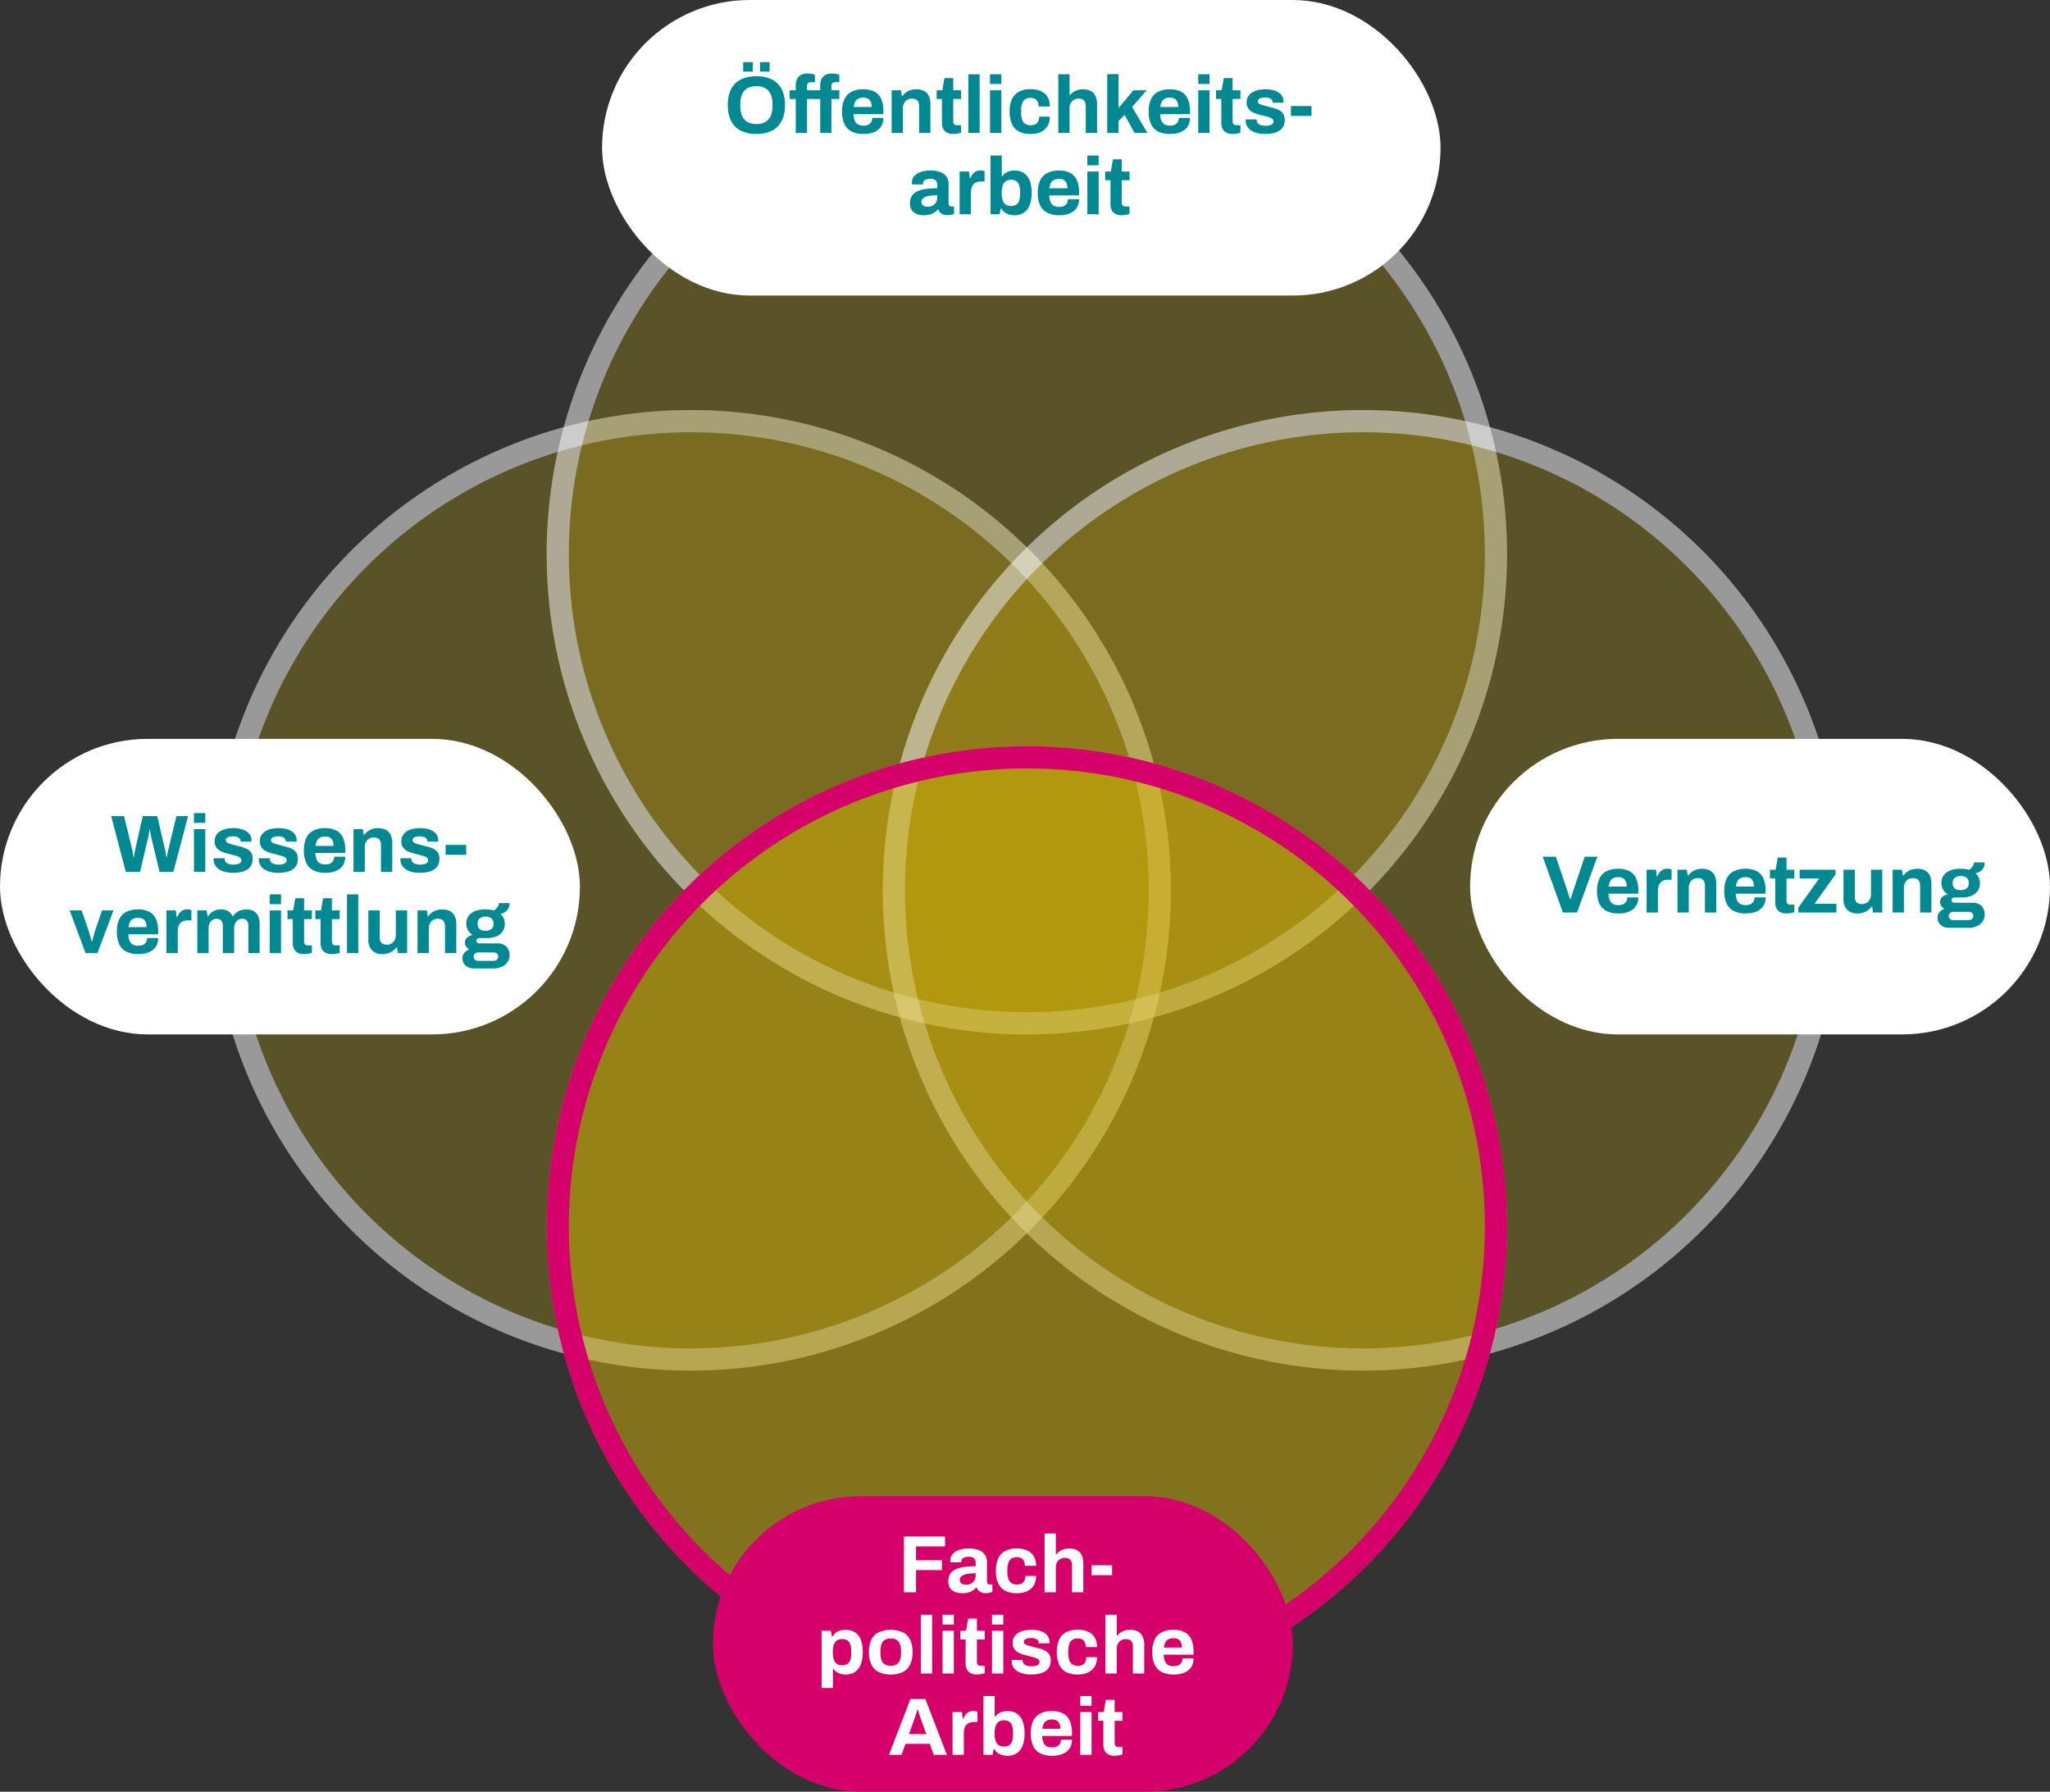
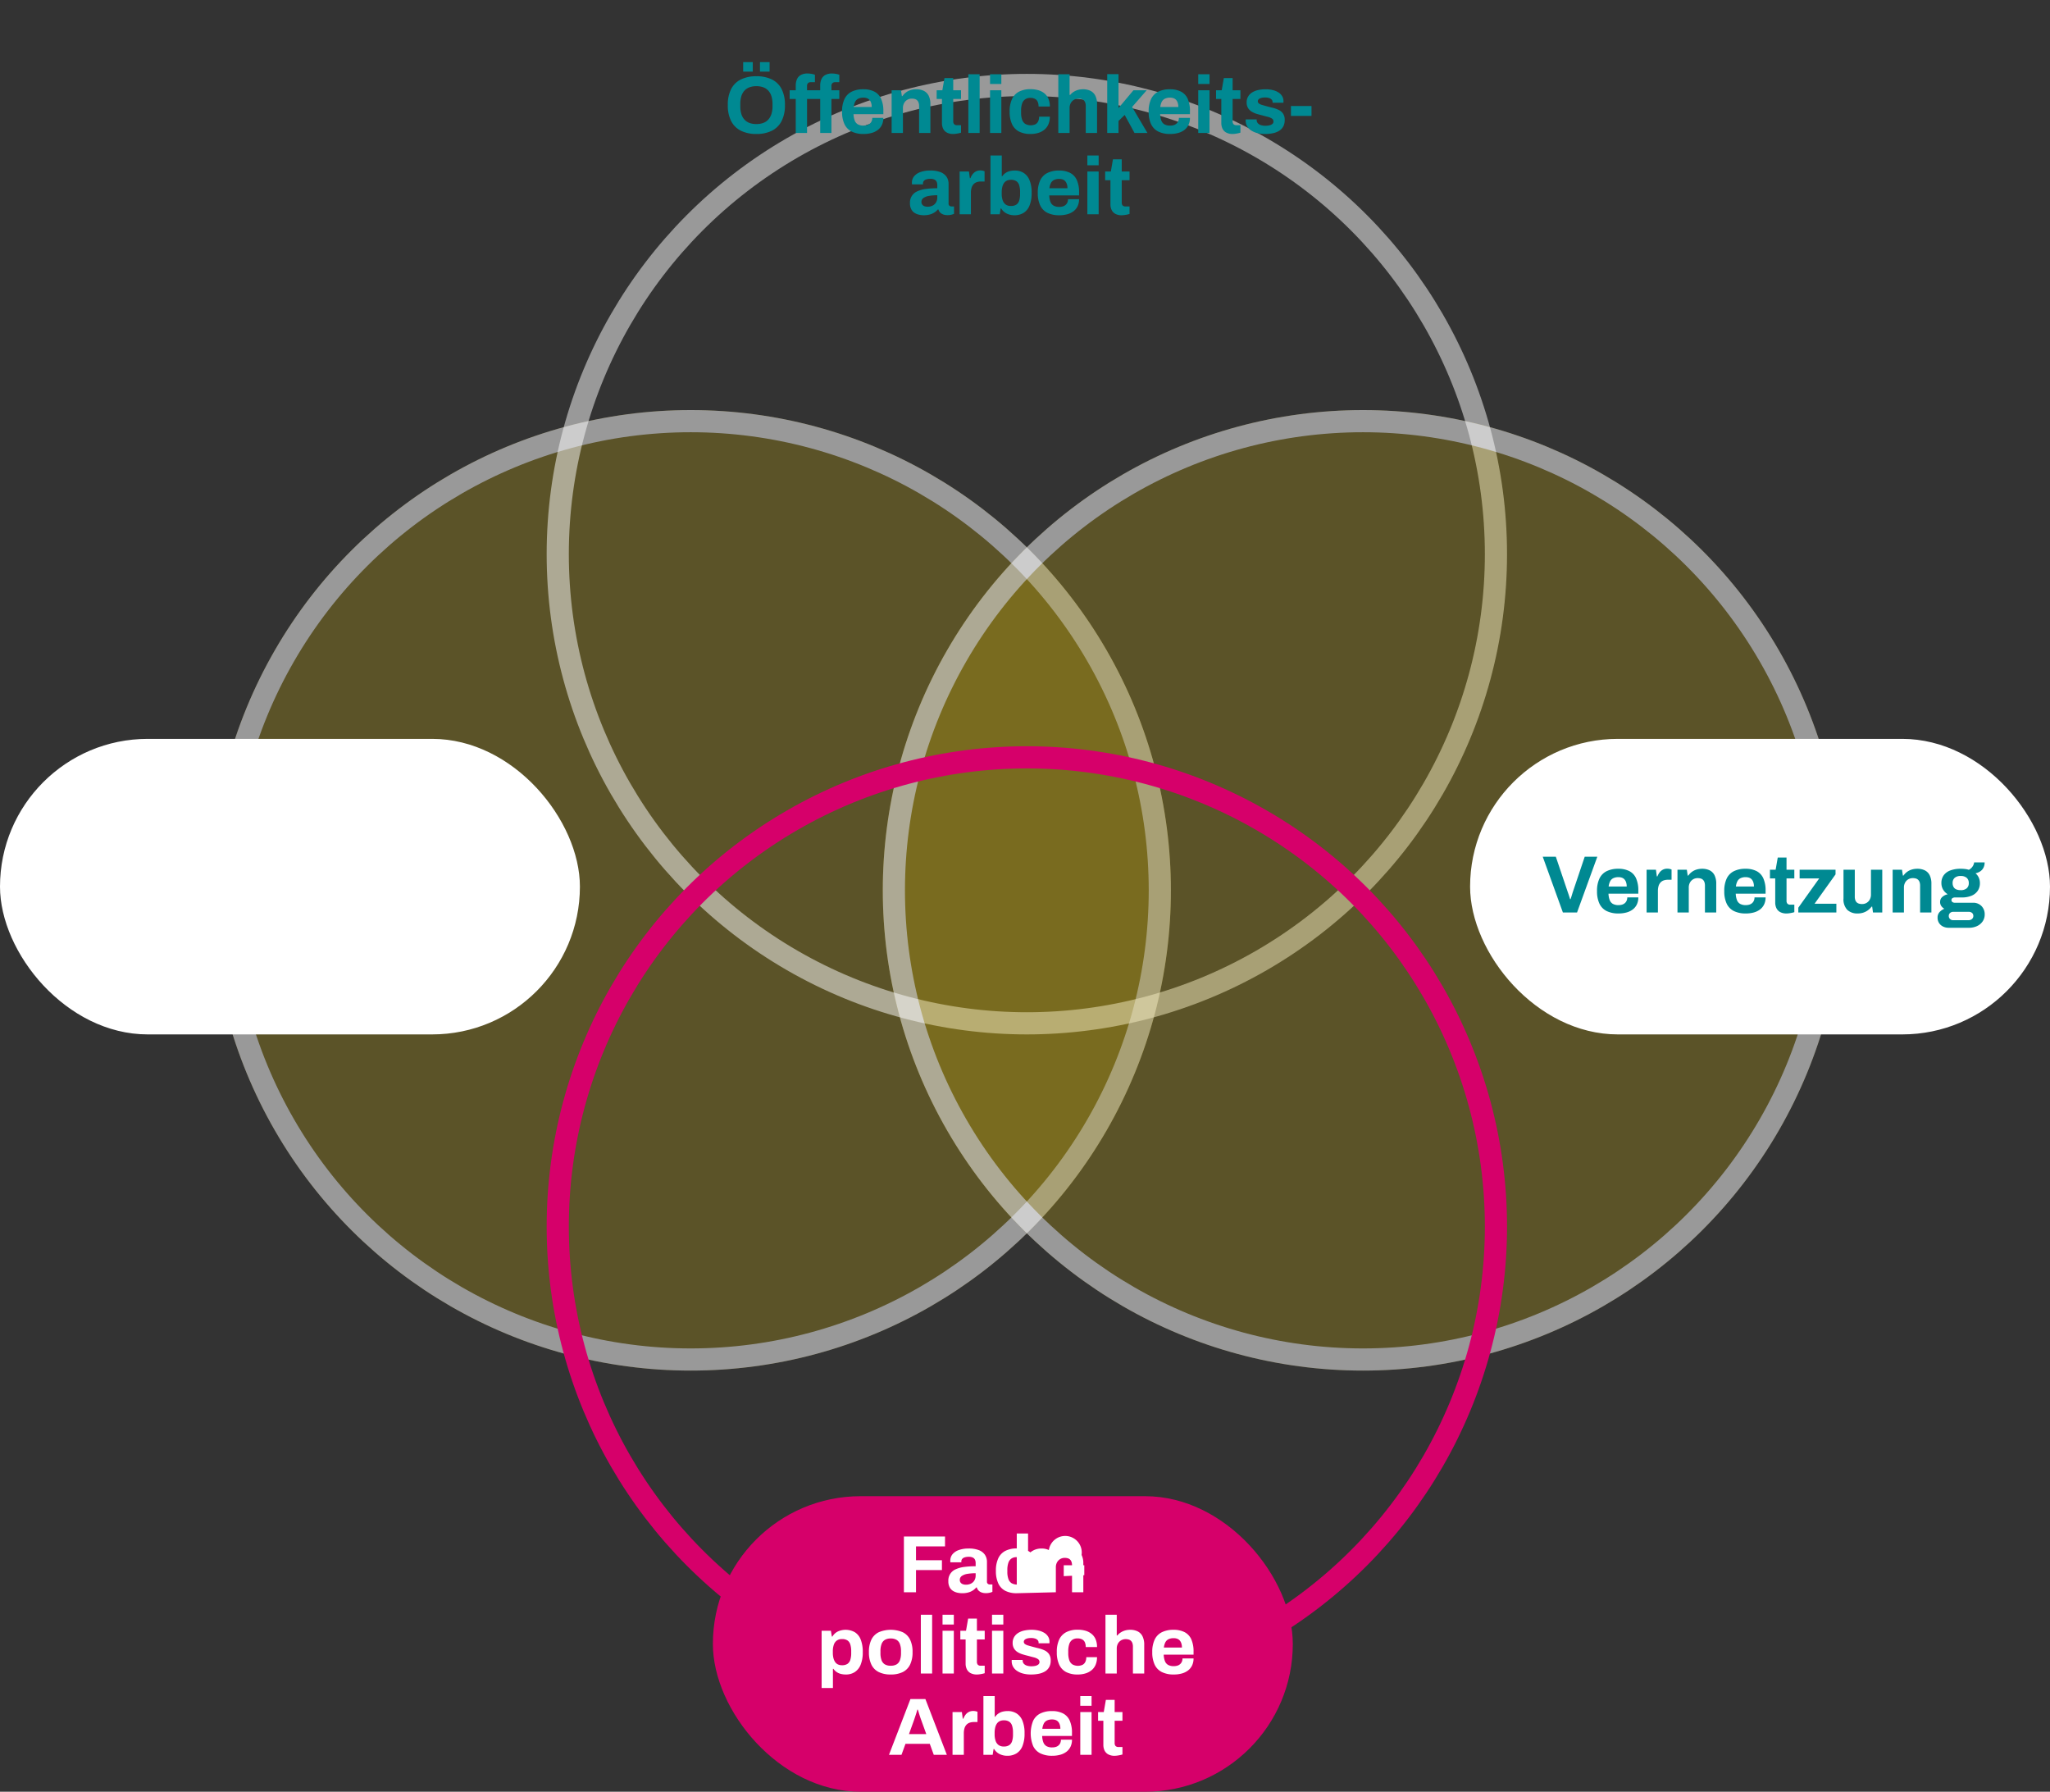
<svg xmlns="http://www.w3.org/2000/svg" width="555" height="485" viewBox="0 0 555 485">
  <rect x="0" y="0" width="555" height="485" fill="#333333" stroke="none" />
  <g id="AB_KiJu_Poli" data-name="AB KiJu Poli" transform="translate(-697 -3807)">
    <g id="Ellipse_4" data-name="Ellipse 4" transform="translate(1014 3918) rotate(90)" fill="rgba(214,182,5,0.48)" stroke="#fff" stroke-width="6" opacity="0.5">
      <circle cx="130" cy="130" r="130" stroke="none" />
      <circle cx="130" cy="130" r="127" fill="none" />
    </g>
    <rect id="Rechteck_1" data-name="Rechteck 1" width="157" height="80" rx="40" transform="translate(697 4007)" fill="#fff" />
-     <path id="Pfad_79" data-name="Pfad 79" d="M40.06,19,36.1,3.908h3.476l2.2,9a4.232,4.232,0,0,1,.132.583q.066.385.132.8t.11.748h.11q.044-.242.077-.55t.088-.6q.055-.3.11-.561t.077-.418l2.046-9h3.916l2.09,9a5.46,5.46,0,0,1,.132.594q.066.374.132.792t.11.748h.11q.044-.242.1-.528t.11-.583q.055-.3.121-.561t.11-.462l2.178-9h3.146L52.93,19H49.19L46.968,9.716Q46.9,9.408,46.825,9t-.143-.8q-.066-.4-.11-.7h-.088q-.044.308-.1.726t-.132.814q-.077.4-.143.682L43.91,19ZM58.518,5.734V3.094h3.058v2.64Zm0,13.266V7.428h3.058V19Zm10.56.264A8.283,8.283,0,0,1,66.9,19a5.337,5.337,0,0,1-1.65-.737,3.331,3.331,0,0,1-1.045-1.133,3.052,3.052,0,0,1-.363-1.5v-.176a.306.306,0,0,1,.022-.132h2.948V15.5a1.307,1.307,0,0,0,.352.891,1.91,1.91,0,0,0,.869.5,4.1,4.1,0,0,0,1.133.154,5.2,5.2,0,0,0,1.023-.1,1.976,1.976,0,0,0,.836-.363.824.824,0,0,0,.341-.682.921.921,0,0,0-.429-.814,3.641,3.641,0,0,0-1.122-.462q-.693-.176-1.507-.4-.748-.176-1.5-.407a5.834,5.834,0,0,1-1.353-.605,2.975,2.975,0,0,1-.979-.979,2.863,2.863,0,0,1-.374-1.529,3.038,3.038,0,0,1,.4-1.573,3.284,3.284,0,0,1,1.089-1.111,5.079,5.079,0,0,1,1.628-.649,9.218,9.218,0,0,1,2.013-.209,8.173,8.173,0,0,1,1.892.209,5.205,5.205,0,0,1,1.54.616A3.105,3.105,0,0,1,73.7,9a2.521,2.521,0,0,1,.374,1.353v.286a.458.458,0,0,1-.022.176H71.124V10.64a.98.98,0,0,0-.242-.671,1.579,1.579,0,0,0-.693-.429A3.389,3.389,0,0,0,69.1,9.386a4.5,4.5,0,0,0-.8.066,2.335,2.335,0,0,0-.627.2,1.145,1.145,0,0,0-.407.319.752.752,0,0,0,.176,1.056,2.764,2.764,0,0,0,.847.385q.528.154,1.166.33.792.22,1.661.429a8.4,8.4,0,0,1,1.617.561,3.05,3.05,0,0,1,1.21,1A2.961,2.961,0,0,1,74.4,15.48,3.6,3.6,0,0,1,74,17.262a3.141,3.141,0,0,1-1.133,1.166,5.286,5.286,0,0,1-1.694.638A10.428,10.428,0,0,1,69.078,19.264Zm12.232,0A8.283,8.283,0,0,1,79.132,19a5.337,5.337,0,0,1-1.65-.737,3.331,3.331,0,0,1-1.045-1.133,3.052,3.052,0,0,1-.363-1.5v-.176a.306.306,0,0,1,.022-.132h2.948V15.5a1.307,1.307,0,0,0,.352.891,1.91,1.91,0,0,0,.869.5,4.1,4.1,0,0,0,1.133.154,5.2,5.2,0,0,0,1.023-.1,1.976,1.976,0,0,0,.836-.363A.824.824,0,0,0,83.6,15.9a.921.921,0,0,0-.429-.814,3.641,3.641,0,0,0-1.122-.462q-.693-.176-1.507-.4-.748-.176-1.5-.407a5.834,5.834,0,0,1-1.353-.605,2.975,2.975,0,0,1-.979-.979,2.863,2.863,0,0,1-.374-1.529,3.038,3.038,0,0,1,.4-1.573,3.284,3.284,0,0,1,1.089-1.111,5.079,5.079,0,0,1,1.628-.649,9.218,9.218,0,0,1,2.013-.209,8.173,8.173,0,0,1,1.892.209,5.205,5.205,0,0,1,1.54.616A3.106,3.106,0,0,1,85.93,9a2.521,2.521,0,0,1,.374,1.353v.286a.458.458,0,0,1-.022.176H83.356V10.64a.98.98,0,0,0-.242-.671,1.579,1.579,0,0,0-.693-.429,3.389,3.389,0,0,0-1.089-.154,4.5,4.5,0,0,0-.8.066,2.335,2.335,0,0,0-.627.2,1.145,1.145,0,0,0-.407.319.752.752,0,0,0,.176,1.056,2.764,2.764,0,0,0,.847.385q.528.154,1.166.33.792.22,1.661.429a8.4,8.4,0,0,1,1.617.561,3.05,3.05,0,0,1,1.21,1,2.961,2.961,0,0,1,.462,1.749,3.6,3.6,0,0,1-.407,1.782,3.141,3.141,0,0,1-1.133,1.166,5.286,5.286,0,0,1-1.694.638A10.428,10.428,0,0,1,81.31,19.264Zm12.8,0a7.14,7.14,0,0,1-3.212-.649,4.262,4.262,0,0,1-1.958-1.991,7.72,7.72,0,0,1-.66-3.41,7.7,7.7,0,0,1,.66-3.421,4.282,4.282,0,0,1,1.947-1.98,6.96,6.96,0,0,1,3.157-.649,6.4,6.4,0,0,1,2.97.627,4.046,4.046,0,0,1,1.826,1.936A7.964,7.964,0,0,1,99.46,13.1V13.9H91.386a5.381,5.381,0,0,0,.319,1.716,2.008,2.008,0,0,0,.858,1.045A3.058,3.058,0,0,0,94.114,17a3.247,3.247,0,0,0,.957-.132,2.037,2.037,0,0,0,.737-.4,1.838,1.838,0,0,0,.484-.66,2.2,2.2,0,0,0,.176-.9H99.46a4.33,4.33,0,0,1-.4,1.914,3.737,3.737,0,0,1-1.1,1.353,4.928,4.928,0,0,1-1.683.814A8,8,0,0,1,94.114,19.264Zm-2.684-7.3h4.884a3.554,3.554,0,0,0-.165-1.144,2.179,2.179,0,0,0-.451-.792A1.7,1.7,0,0,0,95,9.573a2.742,2.742,0,0,0-.913-.143,3.161,3.161,0,0,0-1.4.275,1.893,1.893,0,0,0-.858.836A4.172,4.172,0,0,0,91.43,11.96ZM101.7,19V7.428h2.53l.242,1.584h.154a4.187,4.187,0,0,1,2.222-1.628,5.142,5.142,0,0,1,1.54-.22,4.521,4.521,0,0,1,2,.418,2.934,2.934,0,0,1,1.331,1.32,5.068,5.068,0,0,1,.473,2.354V19H109.14V11.74a2.9,2.9,0,0,0-.132-.935,1.636,1.636,0,0,0-.385-.638A1.446,1.446,0,0,0,108,9.8a2.959,2.959,0,0,0-.836-.11,2.348,2.348,0,0,0-1.232.33,2.308,2.308,0,0,0-.858.9,2.741,2.741,0,0,0-.308,1.32V19Zm17.93.264A8.283,8.283,0,0,1,117.456,19a5.337,5.337,0,0,1-1.65-.737,3.331,3.331,0,0,1-1.045-1.133,3.052,3.052,0,0,1-.363-1.5v-.176a.306.306,0,0,1,.022-.132h2.948V15.5a1.307,1.307,0,0,0,.352.891,1.91,1.91,0,0,0,.869.5,4.1,4.1,0,0,0,1.133.154,5.2,5.2,0,0,0,1.023-.1,1.976,1.976,0,0,0,.836-.363.824.824,0,0,0,.341-.682.921.921,0,0,0-.429-.814,3.641,3.641,0,0,0-1.122-.462q-.693-.176-1.507-.4-.748-.176-1.5-.407a5.834,5.834,0,0,1-1.353-.605,2.975,2.975,0,0,1-.979-.979,2.863,2.863,0,0,1-.374-1.529,3.038,3.038,0,0,1,.4-1.573,3.284,3.284,0,0,1,1.089-1.111,5.079,5.079,0,0,1,1.628-.649,9.218,9.218,0,0,1,2.013-.209,8.173,8.173,0,0,1,1.892.209,5.205,5.205,0,0,1,1.54.616A3.105,3.105,0,0,1,124.254,9a2.521,2.521,0,0,1,.374,1.353v.286a.458.458,0,0,1-.022.176H121.68V10.64a.98.98,0,0,0-.242-.671,1.579,1.579,0,0,0-.693-.429,3.389,3.389,0,0,0-1.089-.154,4.5,4.5,0,0,0-.8.066,2.335,2.335,0,0,0-.627.2,1.145,1.145,0,0,0-.407.319A.752.752,0,0,0,118,11.025a2.764,2.764,0,0,0,.847.385q.528.154,1.166.33.792.22,1.661.429a8.4,8.4,0,0,1,1.617.561,3.05,3.05,0,0,1,1.21,1,2.961,2.961,0,0,1,.462,1.749,3.6,3.6,0,0,1-.407,1.782,3.141,3.141,0,0,1-1.133,1.166,5.286,5.286,0,0,1-1.694.638A10.428,10.428,0,0,1,119.634,19.264Zm7.018-4.884V11.7h5.566V14.38ZM29.17,41,24.858,29.428h3.234l1.694,4.884q.132.374.319.99t.385,1.3q.2.682.33,1.232h.11q.154-.506.33-1.177t.363-1.3q.187-.627.319-1.045l1.694-4.884h3.08L32.382,41Zm14.3.264a7.14,7.14,0,0,1-3.212-.649A4.262,4.262,0,0,1,38.3,38.624a7.72,7.72,0,0,1-.66-3.41,7.7,7.7,0,0,1,.66-3.421,4.282,4.282,0,0,1,1.947-1.98,6.96,6.96,0,0,1,3.157-.649,6.4,6.4,0,0,1,2.97.627A4.046,4.046,0,0,1,48.2,31.727a7.964,7.964,0,0,1,.616,3.377V35.9H40.742a5.381,5.381,0,0,0,.319,1.716,2.008,2.008,0,0,0,.858,1.045A3.058,3.058,0,0,0,43.47,39a3.247,3.247,0,0,0,.957-.132,2.037,2.037,0,0,0,.737-.4,1.838,1.838,0,0,0,.484-.66,2.2,2.2,0,0,0,.176-.9h2.992a4.33,4.33,0,0,1-.4,1.914,3.737,3.737,0,0,1-1.1,1.353,4.928,4.928,0,0,1-1.683.814A8,8,0,0,1,43.47,41.264Zm-2.684-7.3H45.67a3.554,3.554,0,0,0-.165-1.144,2.179,2.179,0,0,0-.451-.792,1.7,1.7,0,0,0-.693-.451,2.742,2.742,0,0,0-.913-.143,3.161,3.161,0,0,0-1.4.275,1.893,1.893,0,0,0-.858.836A4.172,4.172,0,0,0,40.786,33.96ZM51.06,41V29.428h2.53l.242,1.8h.154a4.365,4.365,0,0,1,.572-1.045,2.664,2.664,0,0,1,.88-.759,2.548,2.548,0,0,1,1.232-.286,2.812,2.812,0,0,1,.682.077,3.262,3.262,0,0,1,.462.143v2.772h-.946a3.519,3.519,0,0,0-1.2.187,2.1,2.1,0,0,0-.869.583,2.458,2.458,0,0,0-.517.968,4.867,4.867,0,0,0-.165,1.342V41Zm8.36,0V29.428h2.53l.242,1.584h.154a4.264,4.264,0,0,1,.891-.99,3.756,3.756,0,0,1,1.166-.638,4.324,4.324,0,0,1,1.4-.22,3.9,3.9,0,0,1,1.9.44,2.911,2.911,0,0,1,1.243,1.408H69.1a4.15,4.15,0,0,1,.9-.99,3.818,3.818,0,0,1,1.21-.638,4.7,4.7,0,0,1,1.452-.22,4.259,4.259,0,0,1,1.9.4,2.83,2.83,0,0,1,1.265,1.287,4.987,4.987,0,0,1,.462,2.3V41H73.236V33.7a3.147,3.147,0,0,0-.121-.935,1.552,1.552,0,0,0-.341-.616,1.322,1.322,0,0,0-.55-.341,2.212,2.212,0,0,0-.7-.11,1.907,1.907,0,0,0-1.1.33,2.239,2.239,0,0,0-.759.9,3.012,3.012,0,0,0-.275,1.32V41H66.328V33.7a3.147,3.147,0,0,0-.121-.935,1.552,1.552,0,0,0-.341-.616,1.33,1.33,0,0,0-.539-.341,2.184,2.184,0,0,0-.715-.11,1.922,1.922,0,0,0-1.089.33,2.207,2.207,0,0,0-.77.9,3.012,3.012,0,0,0-.275,1.32V41Zm19.6-13.266v-2.64H82.08v2.64Zm0,13.266V29.428H82.08V41Zm9.328.264a3.525,3.525,0,0,1-1.782-.4,2.354,2.354,0,0,1-.99-1.067,3.518,3.518,0,0,1-.308-1.485V31.782H83.84V29.428h1.54l.572-3.3h2.376v3.3H90.44v2.354H88.328V37.81a1.181,1.181,0,0,0,.242.8,1.006,1.006,0,0,0,.792.275H90.44v2.024a6.069,6.069,0,0,1-.616.165q-.352.077-.748.132A5.31,5.31,0,0,1,88.35,41.264Zm7.524,0a3.525,3.525,0,0,1-1.782-.4A2.354,2.354,0,0,1,93.1,39.8a3.518,3.518,0,0,1-.308-1.485V31.782h-1.43V29.428H92.9l.572-3.3h2.376v3.3h2.112v2.354H95.852V37.81a1.181,1.181,0,0,0,.242.8,1.006,1.006,0,0,0,.792.275h1.078v2.024a6.068,6.068,0,0,1-.616.165q-.352.077-.748.132A5.31,5.31,0,0,1,95.874,41.264ZM99.944,41V25.094H103V41Zm9.614.264a3.924,3.924,0,0,1-2.794-.968,4.111,4.111,0,0,1-1.034-3.124V29.428h3.058v7.238a2.983,2.983,0,0,0,.132.957,1.541,1.541,0,0,0,.385.627,1.5,1.5,0,0,0,.627.352,2.959,2.959,0,0,0,.836.11,2.348,2.348,0,0,0,1.232-.33,2.289,2.289,0,0,0,.858-.913,2.759,2.759,0,0,0,.308-1.309V29.428h3.058V41h-2.508l-.22-1.584h-.154a4.9,4.9,0,0,1-.979.968,4.391,4.391,0,0,1-1.265.649A4.915,4.915,0,0,1,109.558,41.264ZM119.04,41V29.428h2.53l.242,1.584h.154a4.187,4.187,0,0,1,2.222-1.628,5.142,5.142,0,0,1,1.54-.22,4.521,4.521,0,0,1,2,.418,2.934,2.934,0,0,1,1.331,1.32,5.068,5.068,0,0,1,.473,2.354V41h-3.058V33.74a2.9,2.9,0,0,0-.132-.935,1.636,1.636,0,0,0-.385-.638,1.446,1.446,0,0,0-.627-.363,2.959,2.959,0,0,0-.836-.11,2.348,2.348,0,0,0-1.232.33,2.308,2.308,0,0,0-.858.9,2.741,2.741,0,0,0-.308,1.32V41Zm15.136,4.136a3.385,3.385,0,0,1-1.452-.319,2.673,2.673,0,0,1-1.1-.935,2.562,2.562,0,0,1-.418-1.474,2.143,2.143,0,0,1,.561-1.551,3.655,3.655,0,0,1,1.265-.869,2.454,2.454,0,0,1-.825-.748,1.85,1.85,0,0,1-.319-1.078,1.756,1.756,0,0,1,.627-1.4,3.04,3.04,0,0,1,1.441-.693,3.661,3.661,0,0,1-1.265-1.287,3.434,3.434,0,0,1-.451-1.749,3.483,3.483,0,0,1,.627-2.112,3.881,3.881,0,0,1,1.8-1.309,7.769,7.769,0,0,1,2.783-.451,10.28,10.28,0,0,1,1.2.066,5.13,5.13,0,0,1,1.023.22,2.79,2.79,0,0,0,1.111-1.067,2.589,2.589,0,0,0,.319-.935h2.838a3.115,3.115,0,0,1-.3,1.408,2.6,2.6,0,0,1-.847.979,3.723,3.723,0,0,1-1.32.561,3.275,3.275,0,0,1,.88,1.166,3.539,3.539,0,0,1,.308,1.474,3.633,3.633,0,0,1-.594,2.1,3.75,3.75,0,0,1-1.683,1.331,6.655,6.655,0,0,1-2.607.462h-1.76a1.372,1.372,0,0,0-.792.187.62.62,0,0,0-.264.539.647.647,0,0,0,.231.5,1.118,1.118,0,0,0,.759.209h4.818a3.094,3.094,0,0,1,2.321.891,3.126,3.126,0,0,1,.869,2.277,3.261,3.261,0,0,1-.55,1.87,3.717,3.717,0,0,1-1.518,1.276,5.1,5.1,0,0,1-2.222.462Zm1.276-2.046h4.07a1.654,1.654,0,0,0,.7-.143,1.179,1.179,0,0,0,.484-.4,1,1,0,0,0,.176-.583,1.04,1.04,0,0,0-.352-.858,1.35,1.35,0,0,0-.88-.286h-4.2a1.247,1.247,0,0,0-.869.308,1.044,1.044,0,0,0-.341.814,1.078,1.078,0,0,0,.341.825A1.222,1.222,0,0,0,135.452,43.09Zm2-8.14a2.406,2.406,0,0,0,1.639-.495,2.075,2.075,0,0,0,0-2.838,2.406,2.406,0,0,0-1.639-.5,2.37,2.37,0,0,0-1.617.5,1.792,1.792,0,0,0-.561,1.419,2.113,2.113,0,0,0,.242,1.034,1.519,1.519,0,0,0,.726.66A2.926,2.926,0,0,0,137.454,34.95Z" transform="translate(691 4024)" fill="#008992" />
    <g id="Ellipse_1" data-name="Ellipse 1" transform="translate(845 3827)" fill="rgba(214,182,5,0.48)" stroke="#fff" stroke-width="6" opacity="0.5">
-       <circle cx="130" cy="130" r="130" stroke="none" />
      <circle cx="130" cy="130" r="127" fill="none" />
    </g>
-     <rect id="Rechteck_4" data-name="Rechteck 4" width="227" height="80" rx="40" transform="translate(860 3807)" fill="#fff" />
    <path id="Pfad_80" data-name="Pfad 80" d="M19.764,19.264a9.252,9.252,0,0,1-4.136-.858,5.918,5.918,0,0,1-2.662-2.6,9.211,9.211,0,0,1-.924-4.356,9.25,9.25,0,0,1,.924-4.389,5.87,5.87,0,0,1,2.662-2.574,9.354,9.354,0,0,1,4.136-.847,9.392,9.392,0,0,1,4.169.847,5.882,5.882,0,0,1,2.651,2.574,9.25,9.25,0,0,1,.924,4.389,9.211,9.211,0,0,1-.924,4.356,5.93,5.93,0,0,1-2.651,2.6A9.29,9.29,0,0,1,19.764,19.264Zm0-2.684a5.331,5.331,0,0,0,1.892-.308,3.417,3.417,0,0,0,1.364-.924,4.118,4.118,0,0,0,.836-1.507,6.654,6.654,0,0,0,.286-2.035v-.682a6.842,6.842,0,0,0-.286-2.068,4,4,0,0,0-.836-1.507,3.47,3.47,0,0,0-1.364-.913,5.331,5.331,0,0,0-1.892-.308,5.262,5.262,0,0,0-1.87.308,3.47,3.47,0,0,0-1.364.913A3.888,3.888,0,0,0,15.7,9.056a7.1,7.1,0,0,0-.275,2.068v.682a6.9,6.9,0,0,0,.275,2.035,4,4,0,0,0,.825,1.507,3.417,3.417,0,0,0,1.364.924A5.262,5.262,0,0,0,19.764,16.58ZM16.2,2.39V-.184h2.6V2.39Zm4.554,0V-.184h2.6V2.39ZM30.434,19V9.782h-1.65V7.428h1.65V6.152a4.2,4.2,0,0,1,.319-1.683,2.444,2.444,0,0,1,1.023-1.155,3.642,3.642,0,0,1,1.87-.418,5.767,5.767,0,0,1,.693.044,7.042,7.042,0,0,1,.7.121,4.865,4.865,0,0,1,.583.165V5.25h-1.1a1.037,1.037,0,0,0-.781.264,1.071,1.071,0,0,0-.253.77V7.428h3.564V6.152a4.2,4.2,0,0,1,.319-1.683A2.444,2.444,0,0,1,38.4,3.314,3.692,3.692,0,0,1,40.29,2.9a5.6,5.6,0,0,1,.671.044,6.483,6.483,0,0,1,.693.121,5.05,5.05,0,0,1,.572.165V5.25H41.148a1.069,1.069,0,0,0-.8.264,1.071,1.071,0,0,0-.253.77V7.428h2.134V9.782H40.092V19H37.056V9.782H33.492V19Zm18.37.264a7.14,7.14,0,0,1-3.212-.649,4.262,4.262,0,0,1-1.958-1.991,7.72,7.72,0,0,1-.66-3.41,7.7,7.7,0,0,1,.66-3.421,4.282,4.282,0,0,1,1.947-1.98,6.96,6.96,0,0,1,3.157-.649,6.4,6.4,0,0,1,2.97.627,4.046,4.046,0,0,1,1.826,1.936A7.964,7.964,0,0,1,54.15,13.1V13.9H46.076a5.381,5.381,0,0,0,.319,1.716,2.008,2.008,0,0,0,.858,1.045A3.058,3.058,0,0,0,48.8,17a3.247,3.247,0,0,0,.957-.132,2.037,2.037,0,0,0,.737-.4,1.838,1.838,0,0,0,.484-.66,2.2,2.2,0,0,0,.176-.9H54.15a4.33,4.33,0,0,1-.4,1.914,3.737,3.737,0,0,1-1.1,1.353,4.928,4.928,0,0,1-1.683.814A8,8,0,0,1,48.8,19.264Zm-2.684-7.3H51a3.554,3.554,0,0,0-.165-1.144,2.179,2.179,0,0,0-.451-.792,1.7,1.7,0,0,0-.693-.451,2.742,2.742,0,0,0-.913-.143,3.161,3.161,0,0,0-1.4.275,1.893,1.893,0,0,0-.858.836A4.172,4.172,0,0,0,46.12,11.96ZM56.394,19V7.428h2.53l.242,1.584h.154a4.187,4.187,0,0,1,2.222-1.628,5.142,5.142,0,0,1,1.54-.22,4.521,4.521,0,0,1,2,.418A2.934,2.934,0,0,1,66.415,8.9a5.068,5.068,0,0,1,.473,2.354V19H63.83V11.74a2.9,2.9,0,0,0-.132-.935,1.636,1.636,0,0,0-.385-.638,1.446,1.446,0,0,0-.627-.363,2.959,2.959,0,0,0-.836-.11,2.348,2.348,0,0,0-1.232.33,2.308,2.308,0,0,0-.858.9,2.741,2.741,0,0,0-.308,1.32V19Zm16.7.264a3.525,3.525,0,0,1-1.782-.4,2.354,2.354,0,0,1-.99-1.067,3.518,3.518,0,0,1-.308-1.485V9.782h-1.43V7.428h1.54l.572-3.3H73.07v3.3h2.112V9.782H73.07V15.81a1.181,1.181,0,0,0,.242.8,1.006,1.006,0,0,0,.792.275h1.078v2.024a6.068,6.068,0,0,1-.616.165q-.352.077-.748.132A5.31,5.31,0,0,1,73.092,19.264ZM77.162,19V3.094H80.22V19ZM83.036,5.734V3.094h3.058v2.64Zm0,13.266V7.428h3.058V19Zm10.956.264a6.7,6.7,0,0,1-3.1-.649,4.245,4.245,0,0,1-1.9-2,7.848,7.848,0,0,1-.649-3.4,7.817,7.817,0,0,1,.649-3.421A4.308,4.308,0,0,1,90.9,7.8a6.618,6.618,0,0,1,3.091-.66,7.481,7.481,0,0,1,2.145.286,4.57,4.57,0,0,1,1.661.88,3.8,3.8,0,0,1,1.067,1.463,5.316,5.316,0,0,1,.363,2.057H96.17a3.015,3.015,0,0,0-.242-1.3,1.666,1.666,0,0,0-.737-.77A2.622,2.622,0,0,0,93.948,9.5a2.391,2.391,0,0,0-1.43.4,2.3,2.3,0,0,0-.814,1.166,5.965,5.965,0,0,0-.264,1.914v.506a5.666,5.666,0,0,0,.275,1.892,2.249,2.249,0,0,0,.847,1.155,3.081,3.081,0,0,0,2.739.121,1.765,1.765,0,0,0,.759-.792,2.828,2.828,0,0,0,.264-1.276h2.9a5.211,5.211,0,0,1-.363,2,3.835,3.835,0,0,1-1.056,1.474,4.713,4.713,0,0,1-1.661.9A7.089,7.089,0,0,1,93.992,19.264ZM101.516,19V3.094h3.058V8.7h.154a3.9,3.9,0,0,1,.891-.8,4.476,4.476,0,0,1,1.166-.539,4.844,4.844,0,0,1,1.419-.2,4.521,4.521,0,0,1,2,.418,2.934,2.934,0,0,1,1.331,1.32,5.068,5.068,0,0,1,.473,2.354V19h-3.058V11.74a2.9,2.9,0,0,0-.132-.935,1.636,1.636,0,0,0-.385-.638,1.446,1.446,0,0,0-.627-.363,2.959,2.959,0,0,0-.836-.11,2.348,2.348,0,0,0-1.232.33,2.308,2.308,0,0,0-.858.9,2.741,2.741,0,0,0-.308,1.32V19Zm13.244,0V3.072h3.058v9.174l4.048-4.818h3.586l-3.96,4.532L125.65,19h-3.5l-2.662-4.884-1.672,1.628V19Zm17.05.264a7.14,7.14,0,0,1-3.212-.649,4.262,4.262,0,0,1-1.958-1.991,7.72,7.72,0,0,1-.66-3.41,7.7,7.7,0,0,1,.66-3.421,4.282,4.282,0,0,1,1.947-1.98,6.96,6.96,0,0,1,3.157-.649,6.4,6.4,0,0,1,2.97.627,4.046,4.046,0,0,1,1.826,1.936,7.965,7.965,0,0,1,.616,3.377V13.9h-8.074a5.38,5.38,0,0,0,.319,1.716,2.008,2.008,0,0,0,.858,1.045A3.058,3.058,0,0,0,131.81,17a3.247,3.247,0,0,0,.957-.132,2.037,2.037,0,0,0,.737-.4,1.838,1.838,0,0,0,.484-.66,2.2,2.2,0,0,0,.176-.9h2.992a4.33,4.33,0,0,1-.4,1.914,3.737,3.737,0,0,1-1.1,1.353,4.928,4.928,0,0,1-1.683.814A8,8,0,0,1,131.81,19.264Zm-2.684-7.3h4.884a3.554,3.554,0,0,0-.165-1.144,2.179,2.179,0,0,0-.451-.792,1.7,1.7,0,0,0-.693-.451,2.742,2.742,0,0,0-.913-.143,3.161,3.161,0,0,0-1.4.275,1.893,1.893,0,0,0-.858.836A4.172,4.172,0,0,0,129.126,11.96ZM139.4,5.734V3.094h3.058v2.64ZM139.4,19V7.428h3.058V19Zm9.328.264a3.525,3.525,0,0,1-1.782-.4,2.354,2.354,0,0,1-.99-1.067,3.517,3.517,0,0,1-.308-1.485V9.782h-1.43V7.428h1.54l.572-3.3h2.376v3.3h2.112V9.782h-2.112V15.81a1.181,1.181,0,0,0,.242.8,1.006,1.006,0,0,0,.792.275h1.078v2.024a6.068,6.068,0,0,1-.616.165q-.352.077-.748.132A5.31,5.31,0,0,1,148.728,19.264Zm8.756,0A8.283,8.283,0,0,1,155.306,19a5.337,5.337,0,0,1-1.65-.737,3.331,3.331,0,0,1-1.045-1.133,3.052,3.052,0,0,1-.363-1.5v-.176a.306.306,0,0,1,.022-.132h2.948V15.5a1.307,1.307,0,0,0,.352.891,1.91,1.91,0,0,0,.869.5,4.1,4.1,0,0,0,1.133.154,5.2,5.2,0,0,0,1.023-.1,1.976,1.976,0,0,0,.836-.363.824.824,0,0,0,.341-.682.921.921,0,0,0-.429-.814,3.641,3.641,0,0,0-1.122-.462q-.693-.176-1.507-.4-.748-.176-1.5-.407a5.834,5.834,0,0,1-1.353-.605,2.975,2.975,0,0,1-.979-.979,2.863,2.863,0,0,1-.374-1.529,3.038,3.038,0,0,1,.4-1.573A3.283,3.283,0,0,1,154,8.022a5.079,5.079,0,0,1,1.628-.649,9.218,9.218,0,0,1,2.013-.209,8.174,8.174,0,0,1,1.892.209,5.205,5.205,0,0,1,1.54.616A3.106,3.106,0,0,1,162.1,9a2.521,2.521,0,0,1,.374,1.353v.286a.458.458,0,0,1-.022.176H159.53V10.64a.98.98,0,0,0-.242-.671,1.579,1.579,0,0,0-.693-.429,3.389,3.389,0,0,0-1.089-.154,4.5,4.5,0,0,0-.8.066,2.335,2.335,0,0,0-.627.2,1.144,1.144,0,0,0-.407.319.752.752,0,0,0,.176,1.056,2.764,2.764,0,0,0,.847.385q.528.154,1.166.33.792.22,1.661.429a8.4,8.4,0,0,1,1.617.561,3.05,3.05,0,0,1,1.21,1,2.961,2.961,0,0,1,.462,1.749,3.6,3.6,0,0,1-.407,1.782,3.141,3.141,0,0,1-1.133,1.166,5.286,5.286,0,0,1-1.694.638A10.428,10.428,0,0,1,157.484,19.264ZM164.5,14.38V11.7h5.566V14.38ZM65.1,41.264a6.14,6.14,0,0,1-1.221-.132,3.877,3.877,0,0,1-1.221-.473,2.594,2.594,0,0,1-.935-.99,3.377,3.377,0,0,1-.363-1.661,3.281,3.281,0,0,1,2.035-3.245,8.07,8.07,0,0,1,2.343-.627,23.666,23.666,0,0,1,3.014-.176V33.1a2.166,2.166,0,0,0-.165-.88,1.243,1.243,0,0,0-.572-.594,2.409,2.409,0,0,0-1.133-.22,3.29,3.29,0,0,0-1.177.176,1.325,1.325,0,0,0-.638.451,1.053,1.053,0,0,0-.187.6V32.9h-2.97a1.067,1.067,0,0,1-.022-.209v-.253a2.64,2.64,0,0,1,.616-1.749,3.888,3.888,0,0,1,1.738-1.133,7.863,7.863,0,0,1,2.618-.4,7.566,7.566,0,0,1,2.695.418,3.556,3.556,0,0,1,1.672,1.232,3.426,3.426,0,0,1,.583,2.046v5.258a.706.706,0,0,0,.231.583.8.8,0,0,0,.517.187h.726v2a3.764,3.764,0,0,1-.682.231,4.487,4.487,0,0,1-1.122.121,3.192,3.192,0,0,1-1.133-.187,2.22,2.22,0,0,1-.825-.528,1.873,1.873,0,0,1-.462-.825H68.9a3.92,3.92,0,0,1-.913.814,4.449,4.449,0,0,1-1.254.55A6.157,6.157,0,0,1,65.1,41.264Zm1.034-2.31a3.035,3.035,0,0,0,1.1-.187,2.4,2.4,0,0,0,.814-.506,2.237,2.237,0,0,0,.517-.781,2.613,2.613,0,0,0,.187-.99v-.638a13.187,13.187,0,0,0-2.2.165,3.728,3.728,0,0,0-1.529.561,1.272,1.272,0,0,0-.561,1.1,1.168,1.168,0,0,0,.2.682,1.253,1.253,0,0,0,.572.44A2.367,2.367,0,0,0,66.129,38.954ZM74.8,41V29.428h2.53l.242,1.8h.154a4.365,4.365,0,0,1,.572-1.045,2.664,2.664,0,0,1,.88-.759,2.547,2.547,0,0,1,1.232-.286,2.812,2.812,0,0,1,.682.077,3.262,3.262,0,0,1,.462.143v2.772h-.946a3.519,3.519,0,0,0-1.2.187,2.1,2.1,0,0,0-.869.583,2.458,2.458,0,0,0-.517.968,4.867,4.867,0,0,0-.165,1.342V41Zm14.828.264a4.672,4.672,0,0,1-2.057-.451,3.576,3.576,0,0,1-1.507-1.375h-.154L85.665,41H83.157V25.094h3.058V30.7h.132a3.407,3.407,0,0,1,.858-.858,3.533,3.533,0,0,1,1.144-.517,5.525,5.525,0,0,1,1.386-.165,4.417,4.417,0,0,1,2.387.638,4.17,4.17,0,0,1,1.6,1.969,8.736,8.736,0,0,1,.572,3.421,8.975,8.975,0,0,1-.561,3.432,4.123,4.123,0,0,1-1.606,1.991A4.638,4.638,0,0,1,89.625,41.264Zm-.946-2.508a2.586,2.586,0,0,0,1.463-.363,2.035,2.035,0,0,0,.781-1.089,5.856,5.856,0,0,0,.242-1.826v-.506a5.964,5.964,0,0,0-.242-1.837,2.037,2.037,0,0,0-.781-1.1,2.586,2.586,0,0,0-1.463-.363,2.488,2.488,0,0,0-1.122.231,2,2,0,0,0-.759.66,3.164,3.164,0,0,0-.451,1.067,6,6,0,0,0-.154,1.408v.4a5.368,5.368,0,0,0,.264,1.782,2.306,2.306,0,0,0,.814,1.144A2.351,2.351,0,0,0,88.679,38.756Zm13.112,2.508a7.14,7.14,0,0,1-3.212-.649,4.262,4.262,0,0,1-1.958-1.991,7.72,7.72,0,0,1-.66-3.41,7.7,7.7,0,0,1,.66-3.421,4.282,4.282,0,0,1,1.947-1.98,6.96,6.96,0,0,1,3.157-.649,6.4,6.4,0,0,1,2.97.627,4.046,4.046,0,0,1,1.826,1.936,7.964,7.964,0,0,1,.616,3.377V35.9H99.063a5.381,5.381,0,0,0,.319,1.716,2.008,2.008,0,0,0,.858,1.045,3.059,3.059,0,0,0,1.551.341,3.247,3.247,0,0,0,.957-.132,2.037,2.037,0,0,0,.737-.4,1.838,1.838,0,0,0,.484-.66,2.2,2.2,0,0,0,.176-.9h2.992a4.33,4.33,0,0,1-.4,1.914,3.737,3.737,0,0,1-1.1,1.353,4.928,4.928,0,0,1-1.683.814A8,8,0,0,1,101.791,41.264Zm-2.684-7.3h4.884a3.554,3.554,0,0,0-.165-1.144,2.179,2.179,0,0,0-.451-.792,1.7,1.7,0,0,0-.693-.451,2.742,2.742,0,0,0-.913-.143,3.161,3.161,0,0,0-1.4.275,1.893,1.893,0,0,0-.858.836A4.172,4.172,0,0,0,99.107,33.96Zm10.274-6.226v-2.64h3.058v2.64Zm0,13.266V29.428h3.058V41Zm9.328.264a3.525,3.525,0,0,1-1.782-.4,2.354,2.354,0,0,1-.99-1.067,3.518,3.518,0,0,1-.308-1.485V31.782H114.2V29.428h1.54l.572-3.3h2.376v3.3H120.8v2.354h-2.112V37.81a1.181,1.181,0,0,0,.242.8,1.006,1.006,0,0,0,.792.275H120.8v2.024a6.068,6.068,0,0,1-.616.165q-.352.077-.748.132A5.31,5.31,0,0,1,118.709,41.264Z" transform="translate(882 3824)" fill="#008992" />
    <g id="Ellipse_3" data-name="Ellipse 3" transform="translate(1196 3918) rotate(90)" fill="rgba(214,182,5,0.48)" stroke="#fff" stroke-width="6" opacity="0.5">
      <circle cx="130" cy="130" r="130" stroke="none" />
      <circle cx="130" cy="130" r="127" fill="none" />
    </g>
    <rect id="Rechteck_2" data-name="Rechteck 2" width="157" height="80" rx="40" transform="translate(1095 4007)" fill="#fff" />
    <path id="Pfad_81" data-name="Pfad 81" d="M23.127,19,17.671,3.908h3.542l3.256,9.636q.088.242.2.583t.22.671q.11.33.176.594H25.2q.088-.242.187-.561t.2-.649q.1-.33.187-.616l3.256-9.658h3.41L26.955,19Zm15.07.264a7.14,7.14,0,0,1-3.212-.649,4.262,4.262,0,0,1-1.958-1.991,7.72,7.72,0,0,1-.66-3.41,7.7,7.7,0,0,1,.66-3.421,4.282,4.282,0,0,1,1.947-1.98,6.96,6.96,0,0,1,3.157-.649,6.4,6.4,0,0,1,2.97.627,4.046,4.046,0,0,1,1.826,1.936,7.964,7.964,0,0,1,.616,3.377V13.9H35.469a5.381,5.381,0,0,0,.319,1.716,2.008,2.008,0,0,0,.858,1.045A3.058,3.058,0,0,0,38.2,17a3.247,3.247,0,0,0,.957-.132,2.037,2.037,0,0,0,.737-.4,1.838,1.838,0,0,0,.484-.66,2.2,2.2,0,0,0,.176-.9h2.992a4.33,4.33,0,0,1-.4,1.914,3.737,3.737,0,0,1-1.1,1.353,4.928,4.928,0,0,1-1.683.814A8,8,0,0,1,38.2,19.264Zm-2.684-7.3H40.4a3.554,3.554,0,0,0-.165-1.144,2.179,2.179,0,0,0-.451-.792,1.7,1.7,0,0,0-.693-.451,2.742,2.742,0,0,0-.913-.143,3.161,3.161,0,0,0-1.4.275,1.893,1.893,0,0,0-.858.836A4.172,4.172,0,0,0,35.513,11.96ZM45.787,19V7.428h2.53l.242,1.8h.154a4.365,4.365,0,0,1,.572-1.045,2.664,2.664,0,0,1,.88-.759A2.548,2.548,0,0,1,51.4,7.142a2.812,2.812,0,0,1,.682.077,3.262,3.262,0,0,1,.462.143v2.772H51.6a3.519,3.519,0,0,0-1.2.187,2.1,2.1,0,0,0-.869.583,2.458,2.458,0,0,0-.517.968,4.867,4.867,0,0,0-.165,1.342V19Zm8.36,0V7.428h2.53l.242,1.584h.154A4.187,4.187,0,0,1,59.3,7.384a5.142,5.142,0,0,1,1.54-.22,4.521,4.521,0,0,1,2,.418A2.934,2.934,0,0,1,64.168,8.9a5.068,5.068,0,0,1,.473,2.354V19H61.583V11.74a2.9,2.9,0,0,0-.132-.935,1.636,1.636,0,0,0-.385-.638,1.446,1.446,0,0,0-.627-.363,2.959,2.959,0,0,0-.836-.11,2.348,2.348,0,0,0-1.232.33,2.308,2.308,0,0,0-.858.9,2.741,2.741,0,0,0-.308,1.32V19Zm18.5.264a7.14,7.14,0,0,1-3.212-.649,4.262,4.262,0,0,1-1.958-1.991,7.72,7.72,0,0,1-.66-3.41,7.7,7.7,0,0,1,.66-3.421,4.282,4.282,0,0,1,1.947-1.98,6.96,6.96,0,0,1,3.157-.649,6.4,6.4,0,0,1,2.97.627,4.046,4.046,0,0,1,1.826,1.936A7.964,7.964,0,0,1,78,13.1V13.9H69.921a5.381,5.381,0,0,0,.319,1.716,2.008,2.008,0,0,0,.858,1.045A3.058,3.058,0,0,0,72.649,17a3.247,3.247,0,0,0,.957-.132,2.037,2.037,0,0,0,.737-.4,1.838,1.838,0,0,0,.484-.66,2.2,2.2,0,0,0,.176-.9H78a4.33,4.33,0,0,1-.4,1.914,3.737,3.737,0,0,1-1.1,1.353,4.928,4.928,0,0,1-1.683.814A8,8,0,0,1,72.649,19.264Zm-2.684-7.3h4.884a3.554,3.554,0,0,0-.165-1.144,2.179,2.179,0,0,0-.451-.792,1.7,1.7,0,0,0-.693-.451,2.742,2.742,0,0,0-.913-.143,3.161,3.161,0,0,0-1.4.275,1.893,1.893,0,0,0-.858.836A4.172,4.172,0,0,0,69.965,11.96Zm13.728,7.3a3.525,3.525,0,0,1-1.782-.4,2.354,2.354,0,0,1-.99-1.067,3.518,3.518,0,0,1-.308-1.485V9.782h-1.43V7.428h1.54l.572-3.3h2.376v3.3h2.112V9.782H83.671V15.81a1.181,1.181,0,0,0,.242.8,1.006,1.006,0,0,0,.792.275h1.078v2.024a6.068,6.068,0,0,1-.616.165q-.352.077-.748.132A5.31,5.31,0,0,1,83.693,19.264ZM86.861,19V17.7l5.654-7.92h-5.3V7.428h9.724V8.682l-5.676,7.942h5.9V19Zm16.06.264a3.924,3.924,0,0,1-2.794-.968,4.111,4.111,0,0,1-1.034-3.124V7.428h3.058v7.238a2.983,2.983,0,0,0,.132.957,1.541,1.541,0,0,0,.385.627,1.5,1.5,0,0,0,.627.352,2.959,2.959,0,0,0,.836.11,2.348,2.348,0,0,0,1.232-.33,2.289,2.289,0,0,0,.858-.913,2.759,2.759,0,0,0,.308-1.309V7.428h3.058V19h-2.508l-.22-1.584H106.7a4.9,4.9,0,0,1-.979.968,4.391,4.391,0,0,1-1.265.649A4.915,4.915,0,0,1,102.921,19.264ZM112.4,19V7.428h2.53l.242,1.584h.154a4.187,4.187,0,0,1,2.222-1.628,5.142,5.142,0,0,1,1.54-.22,4.521,4.521,0,0,1,2,.418,2.934,2.934,0,0,1,1.331,1.32,5.068,5.068,0,0,1,.473,2.354V19h-3.058V11.74a2.9,2.9,0,0,0-.132-.935,1.636,1.636,0,0,0-.385-.638,1.446,1.446,0,0,0-.627-.363,2.959,2.959,0,0,0-.836-.11,2.348,2.348,0,0,0-1.232.33,2.308,2.308,0,0,0-.858.9,2.741,2.741,0,0,0-.308,1.32V19Zm15.136,4.136a3.385,3.385,0,0,1-1.452-.319,2.673,2.673,0,0,1-1.1-.935,2.562,2.562,0,0,1-.418-1.474,2.143,2.143,0,0,1,.561-1.551,3.655,3.655,0,0,1,1.265-.869,2.454,2.454,0,0,1-.825-.748,1.85,1.85,0,0,1-.319-1.078,1.756,1.756,0,0,1,.627-1.4,3.04,3.04,0,0,1,1.441-.693,3.661,3.661,0,0,1-1.265-1.287,3.434,3.434,0,0,1-.451-1.749,3.483,3.483,0,0,1,.627-2.112,3.881,3.881,0,0,1,1.8-1.309,7.769,7.769,0,0,1,2.783-.451,10.279,10.279,0,0,1,1.2.066,5.13,5.13,0,0,1,1.023.22,2.79,2.79,0,0,0,1.111-1.067,2.589,2.589,0,0,0,.319-.935h2.838a3.115,3.115,0,0,1-.3,1.408,2.6,2.6,0,0,1-.847.979,3.723,3.723,0,0,1-1.32.561,3.275,3.275,0,0,1,.88,1.166,3.539,3.539,0,0,1,.308,1.474,3.633,3.633,0,0,1-.594,2.1,3.75,3.75,0,0,1-1.683,1.331,6.655,6.655,0,0,1-2.607.462h-1.76a1.372,1.372,0,0,0-.792.187.62.62,0,0,0-.264.539.647.647,0,0,0,.231.5,1.118,1.118,0,0,0,.759.209h4.818a3.094,3.094,0,0,1,2.321.891,3.126,3.126,0,0,1,.869,2.277,3.261,3.261,0,0,1-.55,1.87,3.717,3.717,0,0,1-1.518,1.276,5.1,5.1,0,0,1-2.222.462Zm1.276-2.046h4.07a1.654,1.654,0,0,0,.7-.143,1.179,1.179,0,0,0,.484-.4,1,1,0,0,0,.176-.583,1.04,1.04,0,0,0-.352-.858,1.35,1.35,0,0,0-.88-.286h-4.2a1.247,1.247,0,0,0-.869.308,1.044,1.044,0,0,0-.341.814,1.079,1.079,0,0,0,.341.825A1.222,1.222,0,0,0,128.815,21.09Zm2-8.14a2.406,2.406,0,0,0,1.639-.495,1.792,1.792,0,0,0,.561-1.419,1.792,1.792,0,0,0-.561-1.419,2.406,2.406,0,0,0-1.639-.5,2.37,2.37,0,0,0-1.617.5,1.792,1.792,0,0,0-.561,1.419,2.113,2.113,0,0,0,.242,1.034,1.519,1.519,0,0,0,.726.66A2.926,2.926,0,0,0,130.817,12.95Z" transform="translate(1097 4035)" fill="#008992" />
    <g id="Ellipse_2" data-name="Ellipse 2" transform="translate(845 4009)" fill="rgba(214,182,5,0.48)" stroke="#d6006a" stroke-width="6">
-       <circle cx="130" cy="130" r="130" stroke="none" />
      <circle cx="130" cy="130" r="127" fill="none" />
    </g>
    <rect id="Rechteck_3" data-name="Rechteck 3" width="157" height="80" rx="40" transform="translate(890 4212)" fill="#d6006a" />
-     <path id="Pfad_82" data-name="Pfad 82" d="M49.714,19V3.908H60.846V6.592H52.992v3.74H60.01v2.662H52.992V19Zm15.774.264a6.14,6.14,0,0,1-1.221-.132,3.877,3.877,0,0,1-1.221-.473,2.594,2.594,0,0,1-.935-.99,3.377,3.377,0,0,1-.363-1.661,3.281,3.281,0,0,1,2.035-3.245,8.07,8.07,0,0,1,2.343-.627,23.666,23.666,0,0,1,3.014-.176V11.1a2.166,2.166,0,0,0-.165-.88,1.243,1.243,0,0,0-.572-.594,2.409,2.409,0,0,0-1.133-.22,3.29,3.29,0,0,0-1.177.176,1.325,1.325,0,0,0-.638.451,1.053,1.053,0,0,0-.187.605V10.9H62.3a1.067,1.067,0,0,1-.022-.209v-.253a2.641,2.641,0,0,1,.616-1.749A3.888,3.888,0,0,1,64.63,7.56a7.863,7.863,0,0,1,2.618-.4,7.566,7.566,0,0,1,2.695.418,3.556,3.556,0,0,1,1.672,1.232A3.426,3.426,0,0,1,72.2,10.86v5.258a.706.706,0,0,0,.231.583.8.8,0,0,0,.517.187h.726v2a3.765,3.765,0,0,1-.682.231,4.487,4.487,0,0,1-1.122.121,3.192,3.192,0,0,1-1.133-.187,2.219,2.219,0,0,1-.825-.528,1.872,1.872,0,0,1-.462-.825h-.154a3.92,3.92,0,0,1-.913.814,4.449,4.449,0,0,1-1.254.55A6.157,6.157,0,0,1,65.488,19.264Zm1.034-2.31a3.035,3.035,0,0,0,1.1-.187,2.4,2.4,0,0,0,.814-.506,2.237,2.237,0,0,0,.517-.781,2.613,2.613,0,0,0,.187-.99v-.638a13.186,13.186,0,0,0-2.2.165,3.728,3.728,0,0,0-1.529.561,1.272,1.272,0,0,0-.561,1.1,1.168,1.168,0,0,0,.2.682,1.253,1.253,0,0,0,.572.44A2.367,2.367,0,0,0,66.522,16.954Zm13.75,2.31a6.7,6.7,0,0,1-3.1-.649,4.245,4.245,0,0,1-1.9-2,7.848,7.848,0,0,1-.649-3.4,7.817,7.817,0,0,1,.649-3.421A4.308,4.308,0,0,1,77.181,7.8a6.618,6.618,0,0,1,3.091-.66,7.481,7.481,0,0,1,2.145.286,4.57,4.57,0,0,1,1.661.88,3.8,3.8,0,0,1,1.067,1.463,5.316,5.316,0,0,1,.363,2.057H82.45a3.015,3.015,0,0,0-.242-1.3,1.666,1.666,0,0,0-.737-.77A2.622,2.622,0,0,0,80.228,9.5a2.391,2.391,0,0,0-1.43.4,2.3,2.3,0,0,0-.814,1.166,5.965,5.965,0,0,0-.264,1.914v.506a5.666,5.666,0,0,0,.275,1.892,2.249,2.249,0,0,0,.847,1.155,3.081,3.081,0,0,0,2.739.121,1.765,1.765,0,0,0,.759-.792,2.828,2.828,0,0,0,.264-1.276h2.9a5.211,5.211,0,0,1-.363,2,3.835,3.835,0,0,1-1.056,1.474,4.713,4.713,0,0,1-1.661.9A7.089,7.089,0,0,1,80.272,19.264ZM87.8,19V3.094h3.058V8.7h.154a3.9,3.9,0,0,1,.891-.8,4.476,4.476,0,0,1,1.166-.539,4.844,4.844,0,0,1,1.419-.2,4.521,4.521,0,0,1,2,.418A2.934,2.934,0,0,1,97.817,8.9a5.068,5.068,0,0,1,.473,2.354V19H95.232V11.74a2.9,2.9,0,0,0-.132-.935,1.636,1.636,0,0,0-.385-.638,1.446,1.446,0,0,0-.627-.363,2.959,2.959,0,0,0-.836-.11,2.348,2.348,0,0,0-1.232.33,2.308,2.308,0,0,0-.858.9,2.741,2.741,0,0,0-.308,1.32V19Zm12.716-4.62V11.7h5.566V14.38ZM27.439,44.916V29.428h2.508l.264,1.562h.154a3.482,3.482,0,0,1,1.5-1.386,5.1,5.1,0,0,1,4.543.2,4.06,4.06,0,0,1,1.606,1.98,9.044,9.044,0,0,1,.561,3.454A8.686,8.686,0,0,1,38,38.624,4.232,4.232,0,0,1,36.4,40.615a4.36,4.36,0,0,1-2.387.649,5.525,5.525,0,0,1-1.386-.165,3.533,3.533,0,0,1-1.144-.517,3.407,3.407,0,0,1-.858-.858H30.5v5.192Zm5.522-6.16a2.586,2.586,0,0,0,1.463-.363,2.037,2.037,0,0,0,.781-1.1,5.878,5.878,0,0,0,.242-1.815v-.506a5.964,5.964,0,0,0-.242-1.837,2.037,2.037,0,0,0-.781-1.1,2.586,2.586,0,0,0-1.463-.363,2.351,2.351,0,0,0-1.408.4,2.306,2.306,0,0,0-.814,1.144,5.444,5.444,0,0,0-.264,1.8v.374a5.863,5.863,0,0,0,.154,1.4,3.3,3.3,0,0,0,.451,1.067,1.963,1.963,0,0,0,.759.671A2.488,2.488,0,0,0,32.961,38.756Zm13.178,2.508a7.228,7.228,0,0,1-3.212-.649,4.342,4.342,0,0,1-2-2,7.52,7.52,0,0,1-.682-3.4,7.491,7.491,0,0,1,.682-3.421,4.363,4.363,0,0,1,2-1.98,8.355,8.355,0,0,1,6.457,0,4.374,4.374,0,0,1,1.991,1.98,7.491,7.491,0,0,1,.682,3.421,7.52,7.52,0,0,1-.682,3.4,4.353,4.353,0,0,1-1.991,2A7.268,7.268,0,0,1,46.139,41.264Zm0-2.376a3.051,3.051,0,0,0,1.617-.374,2.183,2.183,0,0,0,.891-1.144,5.466,5.466,0,0,0,.286-1.892V34.95a5.466,5.466,0,0,0-.286-1.892,2.239,2.239,0,0,0-.891-1.155,2.981,2.981,0,0,0-1.617-.385,2.935,2.935,0,0,0-1.595.385,2.239,2.239,0,0,0-.891,1.155,5.466,5.466,0,0,0-.286,1.892v.528a5.466,5.466,0,0,0,.286,1.892,2.183,2.183,0,0,0,.891,1.144A3,3,0,0,0,46.139,38.888ZM54.3,41V25.094h3.058V41Zm5.874-13.266v-2.64h3.058v2.64Zm0,13.266V29.428h3.058V41Zm9.328.264a3.525,3.525,0,0,1-1.782-.4,2.354,2.354,0,0,1-.99-1.067,3.518,3.518,0,0,1-.308-1.485V31.782h-1.43V29.428h1.54l.572-3.3h2.376v3.3h2.112v2.354H69.481V37.81a1.181,1.181,0,0,0,.242.8,1.006,1.006,0,0,0,.792.275h1.078v2.024a6.068,6.068,0,0,1-.616.165q-.352.077-.748.132A5.31,5.31,0,0,1,69.5,41.264Zm4.07-13.53v-2.64h3.058v2.64Zm0,13.266V29.428h3.058V41Zm10.56.264A8.283,8.283,0,0,1,81.955,41a5.337,5.337,0,0,1-1.65-.737A3.331,3.331,0,0,1,79.26,39.13a3.052,3.052,0,0,1-.363-1.5v-.176a.306.306,0,0,1,.022-.132h2.948V37.5a1.307,1.307,0,0,0,.352.891,1.91,1.91,0,0,0,.869.495,4.1,4.1,0,0,0,1.133.154,5.2,5.2,0,0,0,1.023-.1,1.976,1.976,0,0,0,.836-.363.824.824,0,0,0,.341-.682.921.921,0,0,0-.429-.814,3.641,3.641,0,0,0-1.122-.462q-.693-.176-1.507-.4-.748-.176-1.5-.407a5.834,5.834,0,0,1-1.353-.6,2.975,2.975,0,0,1-.979-.979,2.863,2.863,0,0,1-.374-1.529,3.038,3.038,0,0,1,.4-1.573,3.284,3.284,0,0,1,1.089-1.111,5.079,5.079,0,0,1,1.628-.649,9.218,9.218,0,0,1,2.013-.209,8.174,8.174,0,0,1,1.892.209,5.205,5.205,0,0,1,1.54.616A3.106,3.106,0,0,1,88.753,31a2.521,2.521,0,0,1,.374,1.353v.286a.458.458,0,0,1-.022.176H86.179V32.64a.98.98,0,0,0-.242-.671,1.579,1.579,0,0,0-.693-.429,3.389,3.389,0,0,0-1.089-.154,4.5,4.5,0,0,0-.8.066,2.335,2.335,0,0,0-.627.2,1.145,1.145,0,0,0-.407.319.752.752,0,0,0,.176,1.056,2.764,2.764,0,0,0,.847.385q.528.154,1.166.33.792.22,1.661.429a8.4,8.4,0,0,1,1.617.561,3.05,3.05,0,0,1,1.21,1,2.961,2.961,0,0,1,.462,1.749,3.6,3.6,0,0,1-.407,1.782,3.141,3.141,0,0,1-1.133,1.166,5.286,5.286,0,0,1-1.694.638A10.428,10.428,0,0,1,84.133,41.264Zm12.628,0a6.7,6.7,0,0,1-3.1-.649,4.245,4.245,0,0,1-1.9-2,7.848,7.848,0,0,1-.649-3.4,7.817,7.817,0,0,1,.649-3.421A4.308,4.308,0,0,1,93.67,29.8a6.618,6.618,0,0,1,3.091-.66,7.481,7.481,0,0,1,2.145.286,4.57,4.57,0,0,1,1.661.88,3.8,3.8,0,0,1,1.067,1.463A5.316,5.316,0,0,1,102,33.828H98.939a3.015,3.015,0,0,0-.242-1.3,1.666,1.666,0,0,0-.737-.77,2.622,2.622,0,0,0-1.243-.264,2.391,2.391,0,0,0-1.43.4,2.3,2.3,0,0,0-.814,1.166,5.965,5.965,0,0,0-.264,1.914v.506a5.666,5.666,0,0,0,.275,1.892,2.249,2.249,0,0,0,.847,1.155,3.081,3.081,0,0,0,2.739.121,1.765,1.765,0,0,0,.759-.792,2.828,2.828,0,0,0,.264-1.276H102a5.211,5.211,0,0,1-.363,2,3.835,3.835,0,0,1-1.056,1.474,4.713,4.713,0,0,1-1.661.9A7.089,7.089,0,0,1,96.761,41.264ZM104.285,41V25.094h3.058V30.7h.154a3.9,3.9,0,0,1,.891-.8,4.476,4.476,0,0,1,1.166-.539,4.844,4.844,0,0,1,1.419-.2,4.521,4.521,0,0,1,2,.418,2.934,2.934,0,0,1,1.331,1.32,5.068,5.068,0,0,1,.473,2.354V41h-3.058V33.74a2.9,2.9,0,0,0-.132-.935,1.636,1.636,0,0,0-.385-.638,1.446,1.446,0,0,0-.627-.363,2.959,2.959,0,0,0-.836-.11,2.348,2.348,0,0,0-1.232.33,2.308,2.308,0,0,0-.858.9,2.741,2.741,0,0,0-.308,1.32V41Zm18.5.264a7.14,7.14,0,0,1-3.212-.649,4.262,4.262,0,0,1-1.958-1.991,7.72,7.72,0,0,1-.66-3.41,7.7,7.7,0,0,1,.66-3.421,4.282,4.282,0,0,1,1.947-1.98,6.96,6.96,0,0,1,3.157-.649,6.4,6.4,0,0,1,2.97.627,4.046,4.046,0,0,1,1.826,1.936,7.964,7.964,0,0,1,.616,3.377V35.9h-8.074a5.381,5.381,0,0,0,.319,1.716,2.008,2.008,0,0,0,.858,1.045,3.059,3.059,0,0,0,1.551.341,3.247,3.247,0,0,0,.957-.132,2.037,2.037,0,0,0,.737-.4,1.838,1.838,0,0,0,.484-.66,2.2,2.2,0,0,0,.176-.9h2.992a4.33,4.33,0,0,1-.4,1.914,3.737,3.737,0,0,1-1.1,1.353,4.928,4.928,0,0,1-1.683.814A8,8,0,0,1,122.787,41.264Zm-2.684-7.3h4.884a3.554,3.554,0,0,0-.165-1.144,2.179,2.179,0,0,0-.451-.792,1.7,1.7,0,0,0-.693-.451,2.742,2.742,0,0,0-.913-.143,3.161,3.161,0,0,0-1.4.275,1.893,1.893,0,0,0-.858.836A4.172,4.172,0,0,0,120.1,33.96ZM45.677,63l5.808-15.092h4.048L61.341,63H57.8l-1.078-2.97H50.143L49.065,63Zm5.412-5.61h4.686l-1.342-3.718q-.088-.242-.209-.583t-.253-.759q-.132-.418-.253-.825t-.231-.737h-.132q-.11.418-.286.979t-.352,1.078q-.176.517-.286.847ZM62.881,63V51.428h2.53l.242,1.8h.154a4.365,4.365,0,0,1,.572-1.045,2.664,2.664,0,0,1,.88-.759,2.547,2.547,0,0,1,1.232-.286,2.812,2.812,0,0,1,.682.077,3.262,3.262,0,0,1,.462.143v2.772h-.946a3.519,3.519,0,0,0-1.2.187,2.1,2.1,0,0,0-.869.583,2.458,2.458,0,0,0-.517.968,4.867,4.867,0,0,0-.165,1.342V63Zm14.828.264a4.672,4.672,0,0,1-2.057-.451,3.576,3.576,0,0,1-1.507-1.375h-.154L73.749,63H71.241V47.094H74.3V52.7h.132a3.407,3.407,0,0,1,.858-.858,3.533,3.533,0,0,1,1.144-.517,5.525,5.525,0,0,1,1.386-.165,4.417,4.417,0,0,1,2.387.638,4.17,4.17,0,0,1,1.6,1.969,8.736,8.736,0,0,1,.572,3.421,8.975,8.975,0,0,1-.561,3.432,4.123,4.123,0,0,1-1.606,1.991A4.638,4.638,0,0,1,77.709,63.264Zm-.946-2.508a2.586,2.586,0,0,0,1.463-.363,2.035,2.035,0,0,0,.781-1.089,5.856,5.856,0,0,0,.242-1.826v-.506a5.964,5.964,0,0,0-.242-1.837,2.037,2.037,0,0,0-.781-1.1,2.586,2.586,0,0,0-1.463-.363,2.488,2.488,0,0,0-1.122.231,2,2,0,0,0-.759.66,3.164,3.164,0,0,0-.451,1.067,6,6,0,0,0-.154,1.408v.4a5.368,5.368,0,0,0,.264,1.782,2.306,2.306,0,0,0,.814,1.144A2.351,2.351,0,0,0,76.763,60.756Zm13.112,2.508a7.14,7.14,0,0,1-3.212-.649,4.262,4.262,0,0,1-1.958-1.991,9.168,9.168,0,0,1,0-6.831,4.282,4.282,0,0,1,1.947-1.98,6.96,6.96,0,0,1,3.157-.649,6.4,6.4,0,0,1,2.97.627A4.046,4.046,0,0,1,94.6,53.727a7.964,7.964,0,0,1,.616,3.377V57.9H87.147a5.381,5.381,0,0,0,.319,1.716,2.008,2.008,0,0,0,.858,1.045A3.059,3.059,0,0,0,89.875,61a3.247,3.247,0,0,0,.957-.132,2.037,2.037,0,0,0,.737-.4,1.838,1.838,0,0,0,.484-.66,2.2,2.2,0,0,0,.176-.9h2.992a4.33,4.33,0,0,1-.4,1.914,3.737,3.737,0,0,1-1.1,1.353,4.928,4.928,0,0,1-1.683.814A8,8,0,0,1,89.875,63.264Zm-2.684-7.3h4.884a3.554,3.554,0,0,0-.165-1.144,2.179,2.179,0,0,0-.451-.792,1.7,1.7,0,0,0-.693-.451,2.742,2.742,0,0,0-.913-.143,3.161,3.161,0,0,0-1.4.275,1.893,1.893,0,0,0-.858.836A4.172,4.172,0,0,0,87.191,55.96Zm10.274-6.226v-2.64h3.058v2.64Zm0,13.266V51.428h3.058V63Zm9.328.264a3.525,3.525,0,0,1-1.782-.4,2.354,2.354,0,0,1-.99-1.067,3.518,3.518,0,0,1-.308-1.485V53.782h-1.43V51.428h1.54l.572-3.3h2.376v3.3h2.112v2.354h-2.112V59.81a1.181,1.181,0,0,0,.242.8,1.006,1.006,0,0,0,.792.275h1.078v2.024a6.068,6.068,0,0,1-.616.165q-.352.077-.748.132A5.31,5.31,0,0,1,106.793,63.264Z" transform="translate(892 4219)" fill="#fff" />
+     <path id="Pfad_82" data-name="Pfad 82" d="M49.714,19V3.908H60.846V6.592H52.992v3.74H60.01v2.662H52.992V19Zm15.774.264a6.14,6.14,0,0,1-1.221-.132,3.877,3.877,0,0,1-1.221-.473,2.594,2.594,0,0,1-.935-.99,3.377,3.377,0,0,1-.363-1.661,3.281,3.281,0,0,1,2.035-3.245,8.07,8.07,0,0,1,2.343-.627,23.666,23.666,0,0,1,3.014-.176V11.1a2.166,2.166,0,0,0-.165-.88,1.243,1.243,0,0,0-.572-.594,2.409,2.409,0,0,0-1.133-.22,3.29,3.29,0,0,0-1.177.176,1.325,1.325,0,0,0-.638.451,1.053,1.053,0,0,0-.187.605V10.9H62.3a1.067,1.067,0,0,1-.022-.209v-.253a2.641,2.641,0,0,1,.616-1.749A3.888,3.888,0,0,1,64.63,7.56a7.863,7.863,0,0,1,2.618-.4,7.566,7.566,0,0,1,2.695.418,3.556,3.556,0,0,1,1.672,1.232A3.426,3.426,0,0,1,72.2,10.86v5.258a.706.706,0,0,0,.231.583.8.8,0,0,0,.517.187h.726v2a3.765,3.765,0,0,1-.682.231,4.487,4.487,0,0,1-1.122.121,3.192,3.192,0,0,1-1.133-.187,2.219,2.219,0,0,1-.825-.528,1.872,1.872,0,0,1-.462-.825h-.154a3.92,3.92,0,0,1-.913.814,4.449,4.449,0,0,1-1.254.55A6.157,6.157,0,0,1,65.488,19.264Zm1.034-2.31a3.035,3.035,0,0,0,1.1-.187,2.4,2.4,0,0,0,.814-.506,2.237,2.237,0,0,0,.517-.781,2.613,2.613,0,0,0,.187-.99v-.638a13.186,13.186,0,0,0-2.2.165,3.728,3.728,0,0,0-1.529.561,1.272,1.272,0,0,0-.561,1.1,1.168,1.168,0,0,0,.2.682,1.253,1.253,0,0,0,.572.44A2.367,2.367,0,0,0,66.522,16.954Zm13.75,2.31a6.7,6.7,0,0,1-3.1-.649,4.245,4.245,0,0,1-1.9-2,7.848,7.848,0,0,1-.649-3.4,7.817,7.817,0,0,1,.649-3.421A4.308,4.308,0,0,1,77.181,7.8a6.618,6.618,0,0,1,3.091-.66,7.481,7.481,0,0,1,2.145.286,4.57,4.57,0,0,1,1.661.88,3.8,3.8,0,0,1,1.067,1.463,5.316,5.316,0,0,1,.363,2.057H82.45a3.015,3.015,0,0,0-.242-1.3,1.666,1.666,0,0,0-.737-.77A2.622,2.622,0,0,0,80.228,9.5a2.391,2.391,0,0,0-1.43.4,2.3,2.3,0,0,0-.814,1.166,5.965,5.965,0,0,0-.264,1.914v.506a5.666,5.666,0,0,0,.275,1.892,2.249,2.249,0,0,0,.847,1.155,3.081,3.081,0,0,0,2.739.121,1.765,1.765,0,0,0,.759-.792,2.828,2.828,0,0,0,.264-1.276h2.9a5.211,5.211,0,0,1-.363,2,3.835,3.835,0,0,1-1.056,1.474,4.713,4.713,0,0,1-1.661.9A7.089,7.089,0,0,1,80.272,19.264ZV3.094h3.058V8.7h.154a3.9,3.9,0,0,1,.891-.8,4.476,4.476,0,0,1,1.166-.539,4.844,4.844,0,0,1,1.419-.2,4.521,4.521,0,0,1,2,.418A2.934,2.934,0,0,1,97.817,8.9a5.068,5.068,0,0,1,.473,2.354V19H95.232V11.74a2.9,2.9,0,0,0-.132-.935,1.636,1.636,0,0,0-.385-.638,1.446,1.446,0,0,0-.627-.363,2.959,2.959,0,0,0-.836-.11,2.348,2.348,0,0,0-1.232.33,2.308,2.308,0,0,0-.858.9,2.741,2.741,0,0,0-.308,1.32V19Zm12.716-4.62V11.7h5.566V14.38ZM27.439,44.916V29.428h2.508l.264,1.562h.154a3.482,3.482,0,0,1,1.5-1.386,5.1,5.1,0,0,1,4.543.2,4.06,4.06,0,0,1,1.606,1.98,9.044,9.044,0,0,1,.561,3.454A8.686,8.686,0,0,1,38,38.624,4.232,4.232,0,0,1,36.4,40.615a4.36,4.36,0,0,1-2.387.649,5.525,5.525,0,0,1-1.386-.165,3.533,3.533,0,0,1-1.144-.517,3.407,3.407,0,0,1-.858-.858H30.5v5.192Zm5.522-6.16a2.586,2.586,0,0,0,1.463-.363,2.037,2.037,0,0,0,.781-1.1,5.878,5.878,0,0,0,.242-1.815v-.506a5.964,5.964,0,0,0-.242-1.837,2.037,2.037,0,0,0-.781-1.1,2.586,2.586,0,0,0-1.463-.363,2.351,2.351,0,0,0-1.408.4,2.306,2.306,0,0,0-.814,1.144,5.444,5.444,0,0,0-.264,1.8v.374a5.863,5.863,0,0,0,.154,1.4,3.3,3.3,0,0,0,.451,1.067,1.963,1.963,0,0,0,.759.671A2.488,2.488,0,0,0,32.961,38.756Zm13.178,2.508a7.228,7.228,0,0,1-3.212-.649,4.342,4.342,0,0,1-2-2,7.52,7.52,0,0,1-.682-3.4,7.491,7.491,0,0,1,.682-3.421,4.363,4.363,0,0,1,2-1.98,8.355,8.355,0,0,1,6.457,0,4.374,4.374,0,0,1,1.991,1.98,7.491,7.491,0,0,1,.682,3.421,7.52,7.52,0,0,1-.682,3.4,4.353,4.353,0,0,1-1.991,2A7.268,7.268,0,0,1,46.139,41.264Zm0-2.376a3.051,3.051,0,0,0,1.617-.374,2.183,2.183,0,0,0,.891-1.144,5.466,5.466,0,0,0,.286-1.892V34.95a5.466,5.466,0,0,0-.286-1.892,2.239,2.239,0,0,0-.891-1.155,2.981,2.981,0,0,0-1.617-.385,2.935,2.935,0,0,0-1.595.385,2.239,2.239,0,0,0-.891,1.155,5.466,5.466,0,0,0-.286,1.892v.528a5.466,5.466,0,0,0,.286,1.892,2.183,2.183,0,0,0,.891,1.144A3,3,0,0,0,46.139,38.888ZM54.3,41V25.094h3.058V41Zm5.874-13.266v-2.64h3.058v2.64Zm0,13.266V29.428h3.058V41Zm9.328.264a3.525,3.525,0,0,1-1.782-.4,2.354,2.354,0,0,1-.99-1.067,3.518,3.518,0,0,1-.308-1.485V31.782h-1.43V29.428h1.54l.572-3.3h2.376v3.3h2.112v2.354H69.481V37.81a1.181,1.181,0,0,0,.242.8,1.006,1.006,0,0,0,.792.275h1.078v2.024a6.068,6.068,0,0,1-.616.165q-.352.077-.748.132A5.31,5.31,0,0,1,69.5,41.264Zm4.07-13.53v-2.64h3.058v2.64Zm0,13.266V29.428h3.058V41Zm10.56.264A8.283,8.283,0,0,1,81.955,41a5.337,5.337,0,0,1-1.65-.737A3.331,3.331,0,0,1,79.26,39.13a3.052,3.052,0,0,1-.363-1.5v-.176a.306.306,0,0,1,.022-.132h2.948V37.5a1.307,1.307,0,0,0,.352.891,1.91,1.91,0,0,0,.869.495,4.1,4.1,0,0,0,1.133.154,5.2,5.2,0,0,0,1.023-.1,1.976,1.976,0,0,0,.836-.363.824.824,0,0,0,.341-.682.921.921,0,0,0-.429-.814,3.641,3.641,0,0,0-1.122-.462q-.693-.176-1.507-.4-.748-.176-1.5-.407a5.834,5.834,0,0,1-1.353-.6,2.975,2.975,0,0,1-.979-.979,2.863,2.863,0,0,1-.374-1.529,3.038,3.038,0,0,1,.4-1.573,3.284,3.284,0,0,1,1.089-1.111,5.079,5.079,0,0,1,1.628-.649,9.218,9.218,0,0,1,2.013-.209,8.174,8.174,0,0,1,1.892.209,5.205,5.205,0,0,1,1.54.616A3.106,3.106,0,0,1,88.753,31a2.521,2.521,0,0,1,.374,1.353v.286a.458.458,0,0,1-.022.176H86.179V32.64a.98.98,0,0,0-.242-.671,1.579,1.579,0,0,0-.693-.429,3.389,3.389,0,0,0-1.089-.154,4.5,4.5,0,0,0-.8.066,2.335,2.335,0,0,0-.627.2,1.145,1.145,0,0,0-.407.319.752.752,0,0,0,.176,1.056,2.764,2.764,0,0,0,.847.385q.528.154,1.166.33.792.22,1.661.429a8.4,8.4,0,0,1,1.617.561,3.05,3.05,0,0,1,1.21,1,2.961,2.961,0,0,1,.462,1.749,3.6,3.6,0,0,1-.407,1.782,3.141,3.141,0,0,1-1.133,1.166,5.286,5.286,0,0,1-1.694.638A10.428,10.428,0,0,1,84.133,41.264Zm12.628,0a6.7,6.7,0,0,1-3.1-.649,4.245,4.245,0,0,1-1.9-2,7.848,7.848,0,0,1-.649-3.4,7.817,7.817,0,0,1,.649-3.421A4.308,4.308,0,0,1,93.67,29.8a6.618,6.618,0,0,1,3.091-.66,7.481,7.481,0,0,1,2.145.286,4.57,4.57,0,0,1,1.661.88,3.8,3.8,0,0,1,1.067,1.463A5.316,5.316,0,0,1,102,33.828H98.939a3.015,3.015,0,0,0-.242-1.3,1.666,1.666,0,0,0-.737-.77,2.622,2.622,0,0,0-1.243-.264,2.391,2.391,0,0,0-1.43.4,2.3,2.3,0,0,0-.814,1.166,5.965,5.965,0,0,0-.264,1.914v.506a5.666,5.666,0,0,0,.275,1.892,2.249,2.249,0,0,0,.847,1.155,3.081,3.081,0,0,0,2.739.121,1.765,1.765,0,0,0,.759-.792,2.828,2.828,0,0,0,.264-1.276H102a5.211,5.211,0,0,1-.363,2,3.835,3.835,0,0,1-1.056,1.474,4.713,4.713,0,0,1-1.661.9A7.089,7.089,0,0,1,96.761,41.264ZM104.285,41V25.094h3.058V30.7h.154a3.9,3.9,0,0,1,.891-.8,4.476,4.476,0,0,1,1.166-.539,4.844,4.844,0,0,1,1.419-.2,4.521,4.521,0,0,1,2,.418,2.934,2.934,0,0,1,1.331,1.32,5.068,5.068,0,0,1,.473,2.354V41h-3.058V33.74a2.9,2.9,0,0,0-.132-.935,1.636,1.636,0,0,0-.385-.638,1.446,1.446,0,0,0-.627-.363,2.959,2.959,0,0,0-.836-.11,2.348,2.348,0,0,0-1.232.33,2.308,2.308,0,0,0-.858.9,2.741,2.741,0,0,0-.308,1.32V41Zm18.5.264a7.14,7.14,0,0,1-3.212-.649,4.262,4.262,0,0,1-1.958-1.991,7.72,7.72,0,0,1-.66-3.41,7.7,7.7,0,0,1,.66-3.421,4.282,4.282,0,0,1,1.947-1.98,6.96,6.96,0,0,1,3.157-.649,6.4,6.4,0,0,1,2.97.627,4.046,4.046,0,0,1,1.826,1.936,7.964,7.964,0,0,1,.616,3.377V35.9h-8.074a5.381,5.381,0,0,0,.319,1.716,2.008,2.008,0,0,0,.858,1.045,3.059,3.059,0,0,0,1.551.341,3.247,3.247,0,0,0,.957-.132,2.037,2.037,0,0,0,.737-.4,1.838,1.838,0,0,0,.484-.66,2.2,2.2,0,0,0,.176-.9h2.992a4.33,4.33,0,0,1-.4,1.914,3.737,3.737,0,0,1-1.1,1.353,4.928,4.928,0,0,1-1.683.814A8,8,0,0,1,122.787,41.264Zm-2.684-7.3h4.884a3.554,3.554,0,0,0-.165-1.144,2.179,2.179,0,0,0-.451-.792,1.7,1.7,0,0,0-.693-.451,2.742,2.742,0,0,0-.913-.143,3.161,3.161,0,0,0-1.4.275,1.893,1.893,0,0,0-.858.836A4.172,4.172,0,0,0,120.1,33.96ZM45.677,63l5.808-15.092h4.048L61.341,63H57.8l-1.078-2.97H50.143L49.065,63Zm5.412-5.61h4.686l-1.342-3.718q-.088-.242-.209-.583t-.253-.759q-.132-.418-.253-.825t-.231-.737h-.132q-.11.418-.286.979t-.352,1.078q-.176.517-.286.847ZM62.881,63V51.428h2.53l.242,1.8h.154a4.365,4.365,0,0,1,.572-1.045,2.664,2.664,0,0,1,.88-.759,2.547,2.547,0,0,1,1.232-.286,2.812,2.812,0,0,1,.682.077,3.262,3.262,0,0,1,.462.143v2.772h-.946a3.519,3.519,0,0,0-1.2.187,2.1,2.1,0,0,0-.869.583,2.458,2.458,0,0,0-.517.968,4.867,4.867,0,0,0-.165,1.342V63Zm14.828.264a4.672,4.672,0,0,1-2.057-.451,3.576,3.576,0,0,1-1.507-1.375h-.154L73.749,63H71.241V47.094H74.3V52.7h.132a3.407,3.407,0,0,1,.858-.858,3.533,3.533,0,0,1,1.144-.517,5.525,5.525,0,0,1,1.386-.165,4.417,4.417,0,0,1,2.387.638,4.17,4.17,0,0,1,1.6,1.969,8.736,8.736,0,0,1,.572,3.421,8.975,8.975,0,0,1-.561,3.432,4.123,4.123,0,0,1-1.606,1.991A4.638,4.638,0,0,1,77.709,63.264Zm-.946-2.508a2.586,2.586,0,0,0,1.463-.363,2.035,2.035,0,0,0,.781-1.089,5.856,5.856,0,0,0,.242-1.826v-.506a5.964,5.964,0,0,0-.242-1.837,2.037,2.037,0,0,0-.781-1.1,2.586,2.586,0,0,0-1.463-.363,2.488,2.488,0,0,0-1.122.231,2,2,0,0,0-.759.66,3.164,3.164,0,0,0-.451,1.067,6,6,0,0,0-.154,1.408v.4a5.368,5.368,0,0,0,.264,1.782,2.306,2.306,0,0,0,.814,1.144A2.351,2.351,0,0,0,76.763,60.756Zm13.112,2.508a7.14,7.14,0,0,1-3.212-.649,4.262,4.262,0,0,1-1.958-1.991,9.168,9.168,0,0,1,0-6.831,4.282,4.282,0,0,1,1.947-1.98,6.96,6.96,0,0,1,3.157-.649,6.4,6.4,0,0,1,2.97.627A4.046,4.046,0,0,1,94.6,53.727a7.964,7.964,0,0,1,.616,3.377V57.9H87.147a5.381,5.381,0,0,0,.319,1.716,2.008,2.008,0,0,0,.858,1.045A3.059,3.059,0,0,0,89.875,61a3.247,3.247,0,0,0,.957-.132,2.037,2.037,0,0,0,.737-.4,1.838,1.838,0,0,0,.484-.66,2.2,2.2,0,0,0,.176-.9h2.992a4.33,4.33,0,0,1-.4,1.914,3.737,3.737,0,0,1-1.1,1.353,4.928,4.928,0,0,1-1.683.814A8,8,0,0,1,89.875,63.264Zm-2.684-7.3h4.884a3.554,3.554,0,0,0-.165-1.144,2.179,2.179,0,0,0-.451-.792,1.7,1.7,0,0,0-.693-.451,2.742,2.742,0,0,0-.913-.143,3.161,3.161,0,0,0-1.4.275,1.893,1.893,0,0,0-.858.836A4.172,4.172,0,0,0,87.191,55.96Zm10.274-6.226v-2.64h3.058v2.64Zm0,13.266V51.428h3.058V63Zm9.328.264a3.525,3.525,0,0,1-1.782-.4,2.354,2.354,0,0,1-.99-1.067,3.518,3.518,0,0,1-.308-1.485V53.782h-1.43V51.428h1.54l.572-3.3h2.376v3.3h2.112v2.354h-2.112V59.81a1.181,1.181,0,0,0,.242.8,1.006,1.006,0,0,0,.792.275h1.078v2.024a6.068,6.068,0,0,1-.616.165q-.352.077-.748.132A5.31,5.31,0,0,1,106.793,63.264Z" transform="translate(892 4219)" fill="#fff" />
  </g>
</svg>